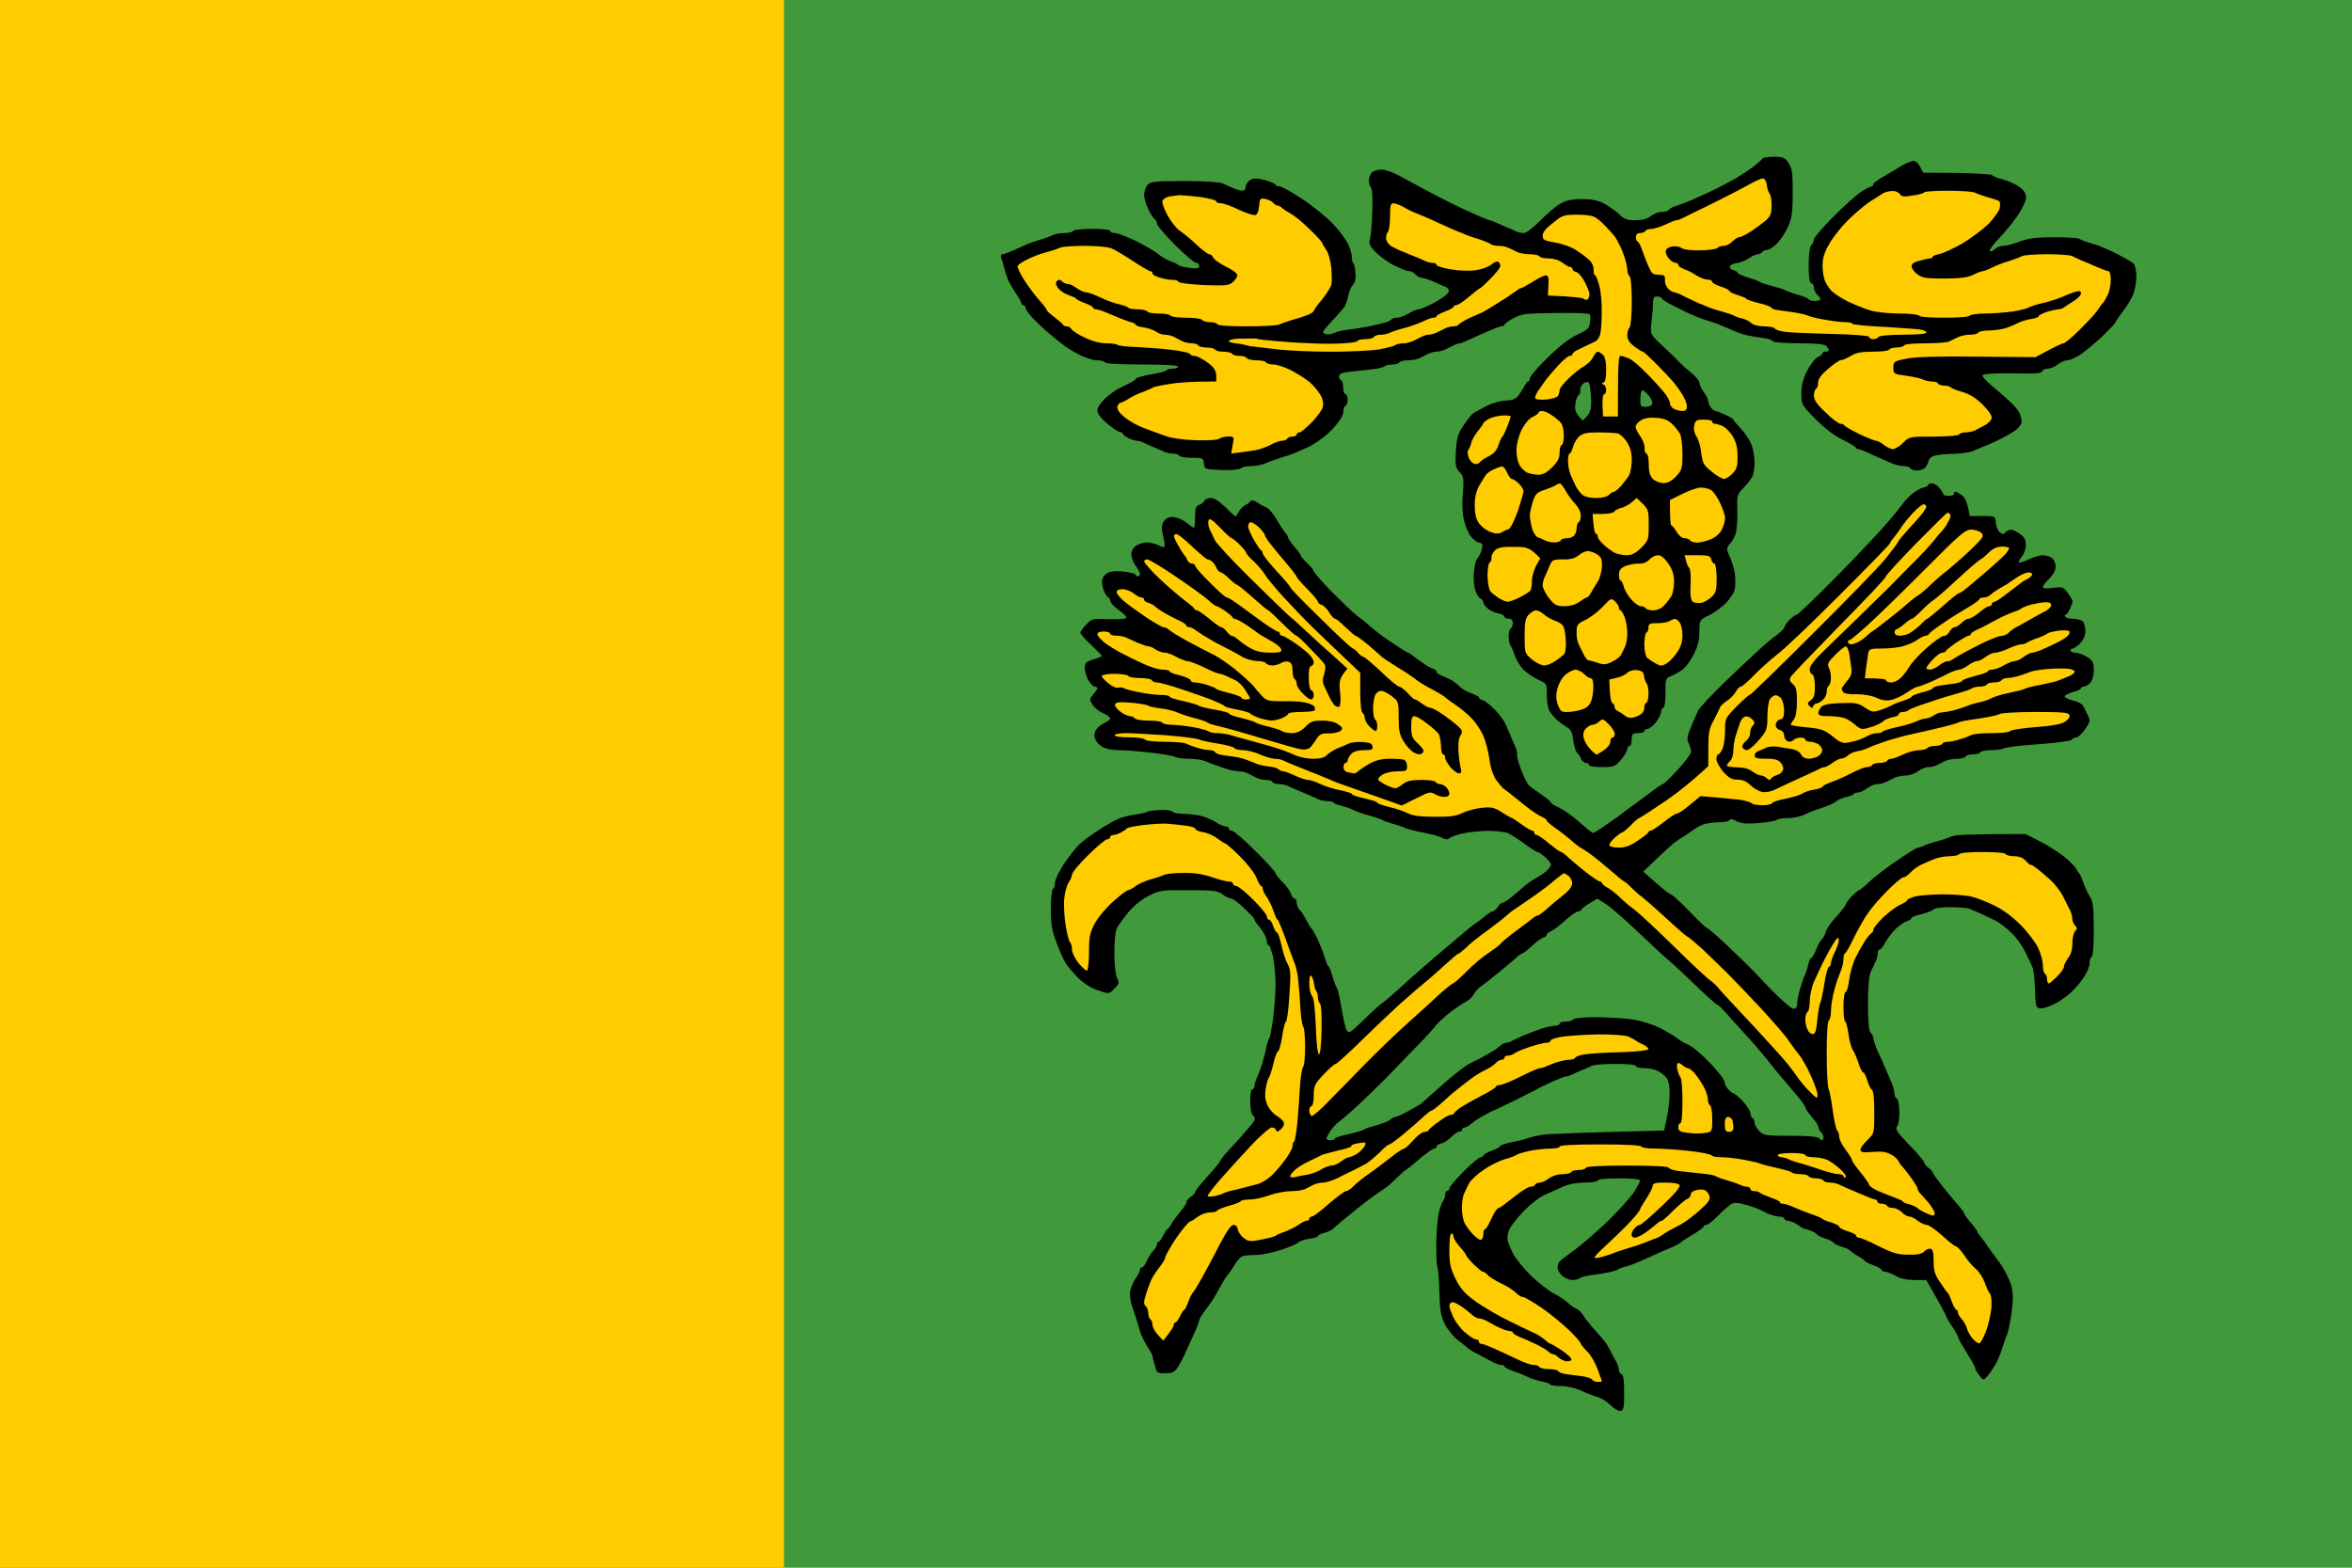
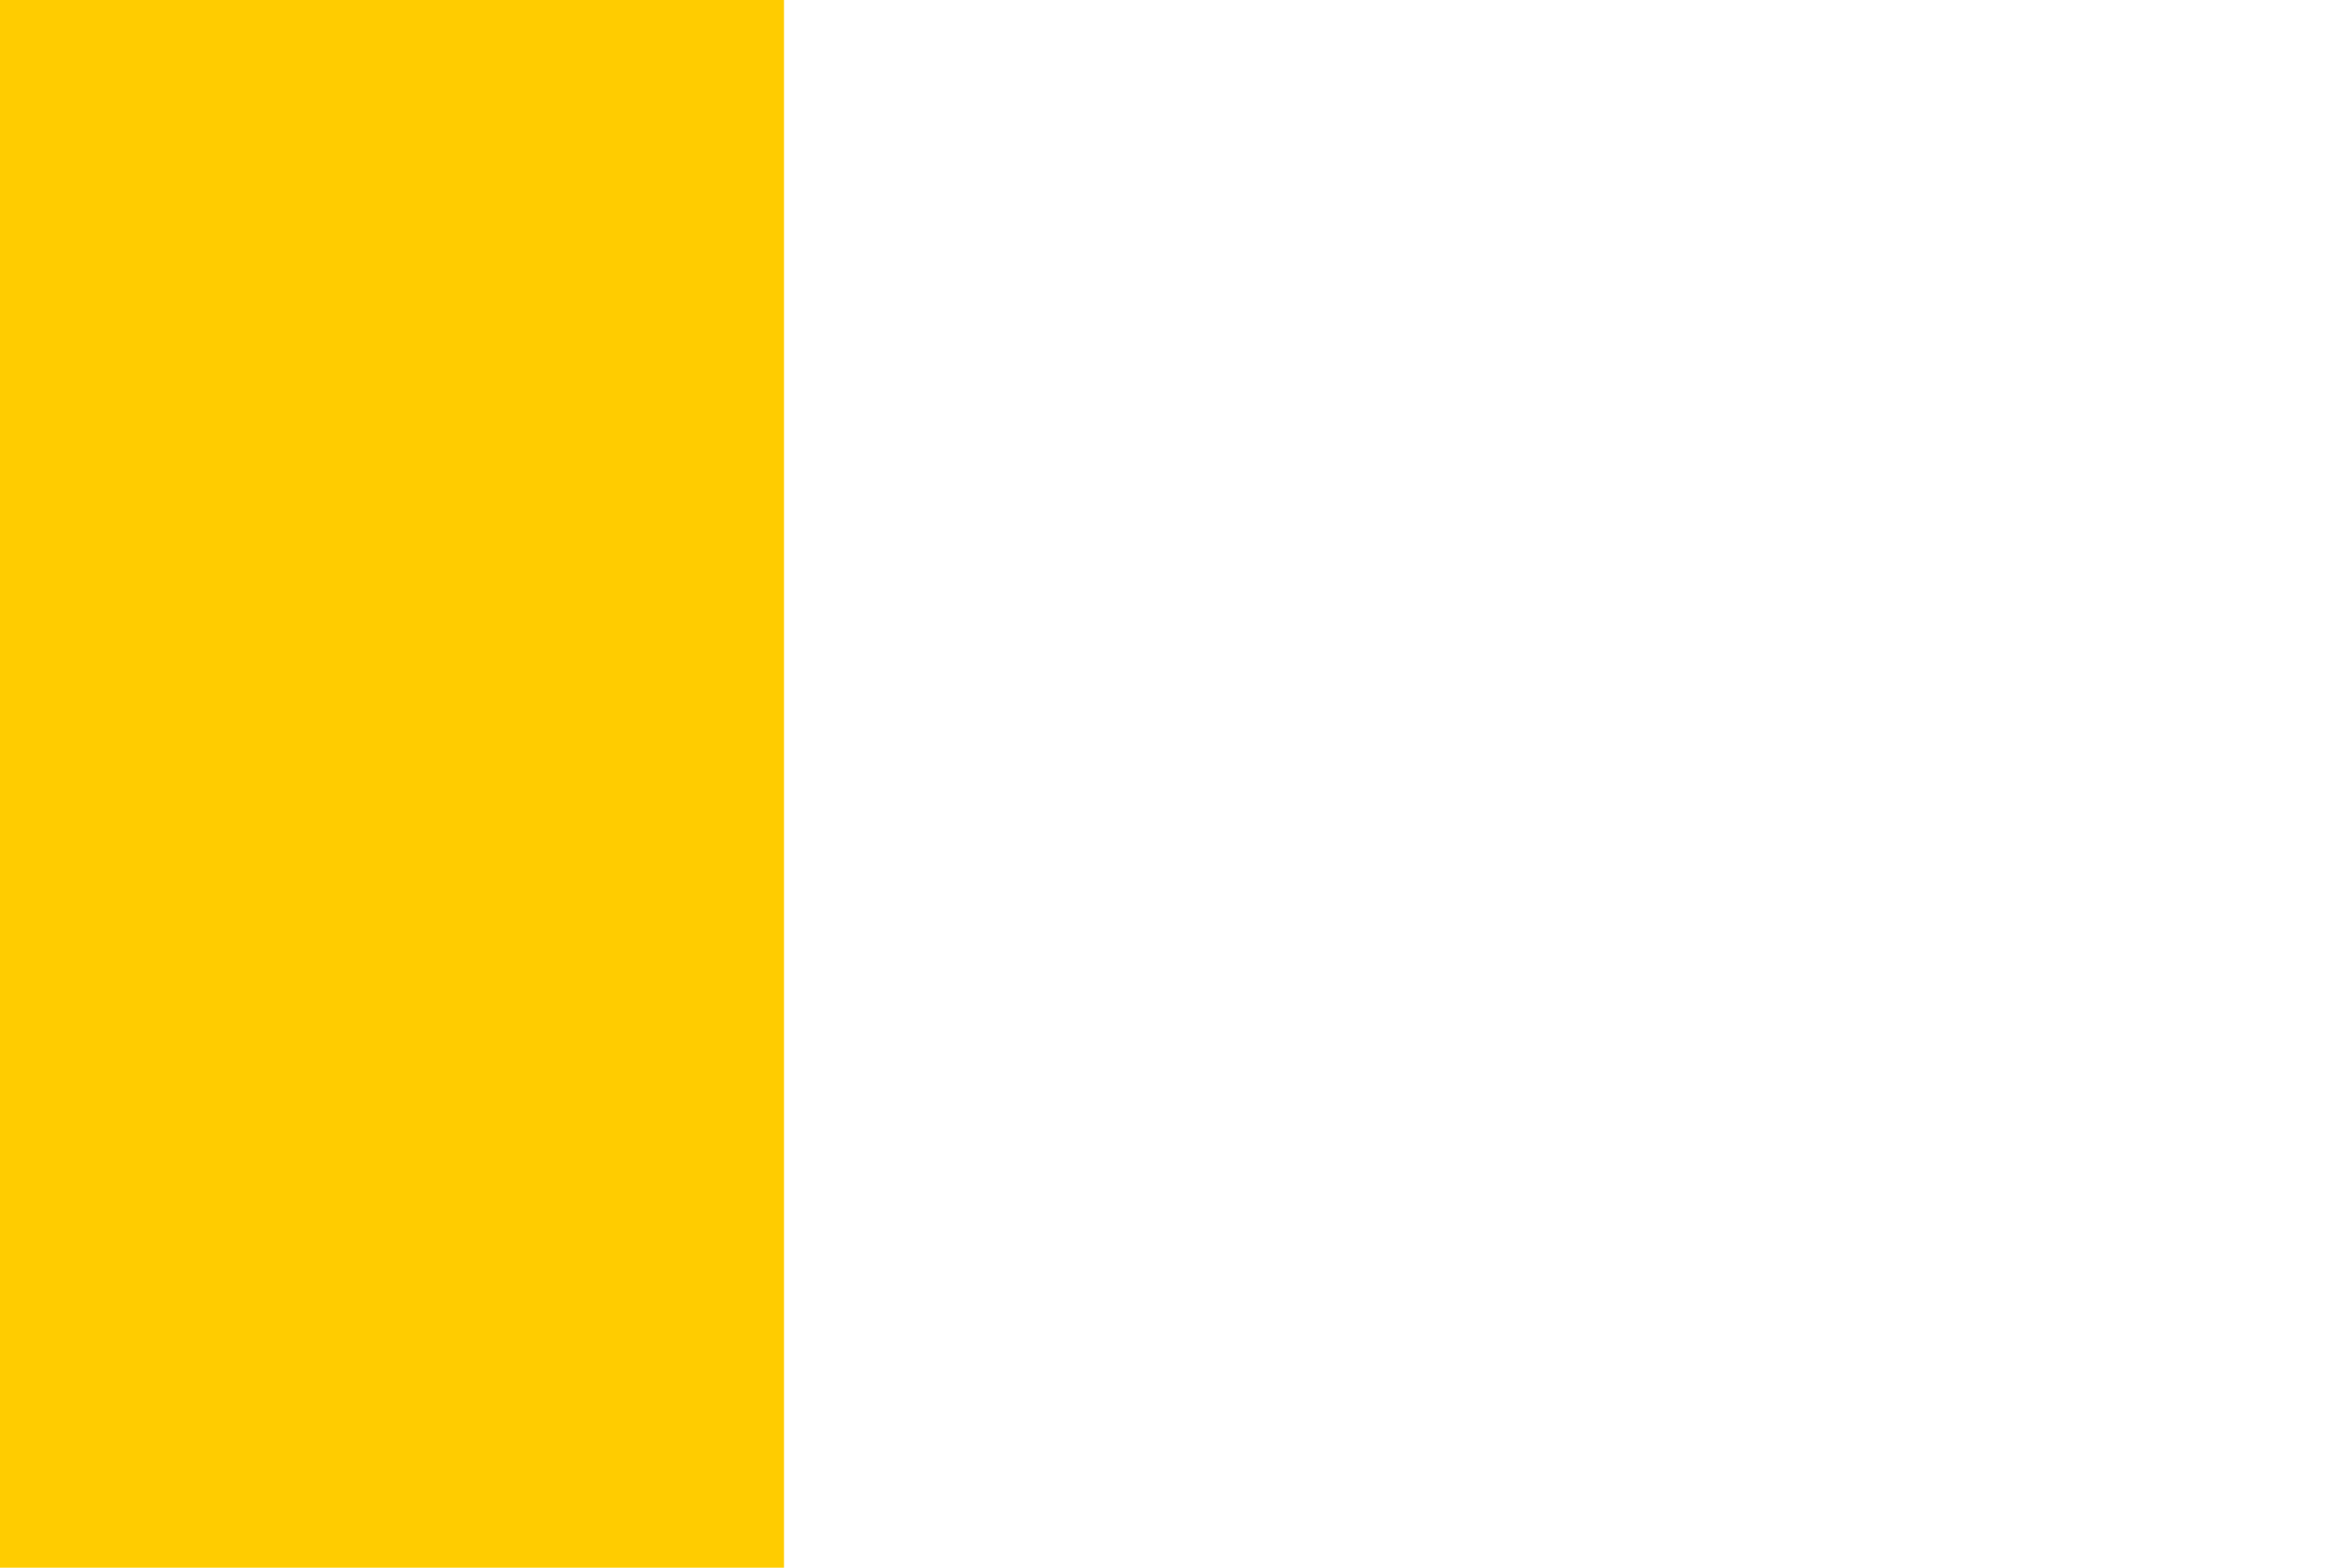
<svg xmlns="http://www.w3.org/2000/svg" version="1.2" viewBox="0 0 900 600" width="900" height="600">
  <title>Flag of A Teixeira-svg</title>
  <style>
		.s0 { fill: #409a3b } 
		.s1 { fill: #ffcc00 } 
		.s2 { fill: #000000 } 
	</style>
-   <path id="verde" class="s0" d="m0 0h900v600h-900z" />
  <path id="amarelo" class="s1" d="m0 0h300v600h-300z" />
-   <path id="negro" class="s2" d="m674.5 60.6c-0.1 0.3-1.7 1.7-3.4 3.1-1.8 1.3-4.9 3.4-6.9 4.6-2.1 1.1-5 2.7-6.6 3.5-1.5 0.8-5 2.4-7.7 3.6-2.7 1.3-6.2 2.7-7.9 3.2-1.7 0.5-3.2 1.2-3.4 1.7-0.3 0.4-1.4 0.8-2.7 0.8-1.2 0-3.1 0.7-4.2 1.6q-2.1 1.6-5.9 1.6c-3.1 0-4.3-0.4-6.1-2.2-1.2-1.2-3.8-3-5.7-4.1-2.5-1.3-4.8-1.8-8.7-1.8-3.9 0-6.1 0.5-8.3 1.8-1.7 0.9-5.1 3.9-7.7 6.5-2.7 2.7-5.3 4.7-6.2 4.7-1 0-2.4-0.3-3.1-0.7-0.8-0.4-2.6-1.2-3.9-1.7-1.3-0.6-3.1-1.4-3.9-1.7-0.7-0.4-1.7-0.8-2.2-0.8-0.4 0-4-1.5-7.9-3.3-3.9-1.8-8-3.8-9.1-4.4-1.1-0.5-4.4-2.3-7.3-3.8-2.9-1.6-7.4-4-10-5.4-2.5-1.4-5.7-2.5-7.1-2.5-1.4 0-3 0.5-3.7 1.2-0.6 0.7-1.1 2-1.1 3 0 1 0.3 2.2 0.8 2.7 0.5 0.5 0.7 4 0.5 9.3-0.1 4.7-0.6 9.4-0.9 10.5-0.5 1.7-0.1 2.6 2.5 5.2 1.8 1.7 5 4 7.2 5 2.3 1.1 4.6 2 5.3 2 0.7-0.1 1.8 0.5 2.4 1.2 0.7 0.7 1.7 1.3 2.3 1.3 0.5 0 2.5 0.6 4.4 1.4 1.9 0.9 4.1 1.8 4.9 2.1 0.8 0.3 1.3 1.1 1.2 1.8-0.1 0.8-2.5 2.6-5.3 4.1-2.8 1.5-5.6 2.7-6.3 2.7-0.6 0-2.4 0.7-3.8 1.6-1.5 0.9-3.5 1.6-4.5 1.6-1 0-1.9 0.3-2.1 0.7-0.2 0.3-1.4 0.9-2.6 1.2-1.3 0.4-4.2 1-6.4 1.5-2.3 0.4-5.7 1-7.7 1.2-2 0.2-4.4 0.8-5.3 1.3-0.9 0.4-2.4 0.6-3.2 0.3-1.5-0.4-1.3-0.8 2-4.4 2-2.1 4.2-4.6 4.9-5.5 0.7-0.8 1.5-2.9 1.8-4.6 0.3-1.6 1.1-3.6 1.8-4.2 0.8-0.8 1.1-2.4 1-4.4-0.1-1.8-0.5-3.5-0.8-3.9-0.4-0.3-0.6-1.4-0.6-2.3 0-0.9-0.5-3-1.2-4.6-0.7-1.7-3.3-5.3-5.9-8.1-2.6-2.7-8-7.1-12-9.7-4-2.7-7.9-4.8-8.7-4.8-0.8 0-1.4-0.2-1.4-0.6 0-0.3-1.7-1.1-3.9-1.7-2.9-0.8-4.3-0.9-5.6-0.2-1 0.5-1.9 1.7-1.9 2.6 0 0.9-0.5 1.6-1.2 1.6-0.7 0-2.2-0.4-3.4-0.9-1.3-0.5-3.1-1.4-4.2-1.9-1.2-0.5-7-0.9-14.7-0.9-11 0-12.9 0.2-14 1.4-0.8 0.8-1.4 2.6-1.4 3.9 0 1.3 0.8 4 1.8 5.9 1 1.9 2.1 3.5 2.5 3.6 0.3 0.1 0.6 0.8 0.6 1.5 0 0.6 3.1 4.3 6.9 8.1 3.8 3.8 7.4 6.9 8.1 6.9 0.6 0 1.2 0.5 1.2 1.2 0 1-0.8 1.1-3.9 0.7-2.1-0.3-4-0.8-4.2-1.1-0.2-0.3-1.6-1-3.1-1.5-1.4-0.5-3.4-1.7-4.4-2.6-1-0.9-4.8-3.1-8.3-4.9-3.6-1.8-7.4-3.2-8.4-3.2-1 0-1.8-0.4-1.8-0.8 0-0.5-2.8-0.8-6.9-0.8-3.8 0-7.1 0.3-7.3 0.8-0.2 0.4-1.7 0.8-3.2 0.8-1.6 0-3.5 0.3-4.3 0.7-0.8 0.4-2.9 1.2-4.6 1.7-1.8 0.5-4 1.3-4.9 1.6-0.9 0.4-3.3 1.5-5.3 2.4-2 0.9-4.1 1.7-4.6 1.7-0.7 0-0.9 0.6-0.6 1.4 0.3 0.8 0.8 2.5 1.2 3.9 0.3 1.3 1 3.3 1.4 4.4 0.5 1.2 1.8 3.4 2.9 5.1 1.2 1.7 2.2 3.4 2.2 3.9 0 0.4 0.3 0.8 0.8 0.8 0.4 0 0.8 0.4 0.8 1 0 0.6 1.4 2.5 3.1 4.3 1.7 1.7 4.5 4.4 6.3 5.8 1.7 1.5 4.2 3.5 5.6 4.5 1.3 1 4.1 2.6 6.1 3.6 2 1 4.8 1.9 6.2 1.9 1.5 0 2.9 0.3 3.1 0.8 0.2 0.5 5.8 0.8 14.2 0.8 8.6 0 13.8 0.3 13.8 0.8 0 0.5-0.9 0.8-2.1 0.8-1.1 0-2.1 0.3-2.3 0.6-0.2 0.4-2.9 1.1-6.1 1.6-3.2 0.6-5.7 1.3-5.7 1.7 0 0.3-1 1-2.3 1.6-1.2 0.6-3.3 1.6-4.6 2.3-1.4 0.8-3.7 2.5-5.1 3.9-1.5 1.4-2.7 3.3-2.7 4.3 0 1.2 1.4 3 3.9 5.1 2.1 1.8 4.3 3.2 4.9 3.2 0.5 0 1 0.3 1 0.7 0 0.3 1 1 2.2 1.6 1.2 0.6 2.7 1 3.3 1 0.5 0 1.6 0.3 2.4 0.7 0.8 0.4 2.5 1.2 3.8 1.7 1.4 0.6 3.1 1.4 3.9 1.7 0.8 0.4 2.3 0.8 3.4 0.8 1.2 0 2.3 0.3 2.5 0.8 0.2 0.4 2.4 0.8 4.8 0.8 4.3 0 4.5 0.1 4.7 2.2 0.2 2.2 0.3 2.2 6.7 2.5 3.6 0.1 6.8-0.2 7.3-0.6 0.4-0.5 2.1-0.9 3.8-0.9 1.7 0 4.1-0.4 5.3-0.9 1.3-0.5 3-1.2 3.9-1.5 0.9-0.3 3.1-1 4.9-1.6 1.7-0.5 5.5-2.1 8.4-3.5 3.1-1.6 6.7-4.3 9.1-6.9 2.5-2.7 3.9-5 3.9-6.3 0-1.1 0.4-2.2 0.9-2.4 0.4-0.2 0.8-1.3 0.8-2.4 0-1.1-0.4-2-0.8-2-0.5 0-0.9-1.1-0.9-2.5 0-1.3-0.3-2.6-0.8-2.8-0.4-0.2-0.8-1-0.8-1.6 0-0.9 1.2-1.4 3.9-1.7 2.1-0.2 5.8-0.6 8.3-0.9 2.4-0.2 4.8-0.8 5.2-1.2 0.4-0.4 1.8-0.7 3.1-0.7 1.2 0 2.4-0.4 2.6-0.8 0.3-0.5 1.7-0.8 3.3-0.8 1.5 0 3.6-0.4 4.4-0.8 0.9-0.5 2.4-1.2 3.3-1.7 0.9-0.4 2.3-0.8 3.2-0.8 0.9 0 2.5-0.4 3.5-0.9 1-0.5 2.5-1.3 3.2-1.6 0.8-0.4 1.8-0.7 2.3-0.7 0.4 0 3.9-1.5 7.7-3.3 3.8-1.7 7.4-3.2 8.1-3.2 0.6 0 1.2-0.3 1.2-0.6 0-0.3 1.5-1.5 3.4-2.5 3.2-1.7 4.7-1.9 16.3-2 7.9-0.1 12.8 0.1 13 0.6 0.2 0.5 0.2 1.9 0 3.3-0.3 2-1.1 2.7-4.9 4.4-2.9 1.4-6.8 4.3-11.3 8.8-3.7 3.6-6.8 7.2-6.8 7.9 0 0.6-0.2 1.2-0.6 1.2-0.3-0.1-1 0.9-1.6 2-0.6 1.1-1.7 2.8-2.4 3.7-1 1.1-2.5 1.6-4.5 1.6-1.7 0-5 0.9-7.3 2-2.3 1.2-4.8 2.5-5.5 3.1-0.6 0.5-2.3 2.6-3.6 4.6-2 3-2.5 4.7-2.8 9.8-0.3 5.3-0.1 6.2 1.4 7.9 1.6 1.6 1.7 2.4 1.3 8.1-0.4 3.8-0.2 7.8 0.4 10.3 0.5 2.2 1.7 5.1 2.7 6.3 1 1.2 2.3 2.2 2.9 2.2 0.5 0 1.2 0.4 1.4 0.8 0.2 0.5-0.1 1.9-0.6 3.1-0.6 1.2-1.2 2.4-1.5 2.6-0.3 0.2-0.8 2.1-1 4.1-0.3 2-0.2 5.1 0.2 6.9 0.5 1.8 1.4 3.5 2 3.8 0.7 0.4 1.3 1.1 1.3 1.6 0 0.6 0.9 1.7 1.8 2.5 1 0.8 2.8 1.6 4.1 1.8 1.2 0.2 2.2 0.8 2.2 1.2 0 0.5 0.7 0.8 1.6 0.8q1.6 0 1.6 1.7c0 0.8-0.3 1.8-0.8 2-0.4 0.2-0.8 1.6-0.8 3 0 1.5 0.3 3 0.7 3.5 0.3 0.4 1.1 2.2 1.7 4 0.6 1.8 2.2 4.3 3.6 5.6 1.4 1.3 3.9 2.9 5.6 3.7 2.9 1.2 3 1.4 3 5.5 0 2.4 0.4 5 0.8 5.9 0.5 0.9 1.7 2.5 2.7 3.5 1 1 2.9 2.3 4 3 1.7 1 2.3 2 2.6 5.1 0.3 2.1 0.9 4.3 1.5 4.8 0.6 0.6 1.3 1.7 1.6 2.5 0.4 0.8 1.2 1.4 1.8 1.4 0.7 0 1.2 0.4 1.2 0.8 0 0.5 2.2 0.8 4.9 0.8 4.6 0 5-0.2 7.3-2.8 1.3-1.6 2.4-3.4 2.4-4.1 0-0.6 0.4-1.2 0.9-1.2 0.4 0 0.8-1.1 0.8-2.4 0-2.2 0.2-2.5 2.4-2.5 1.3 0 2.4-0.3 2.4-0.8 0-0.4 0.6-0.8 1.2-0.8 0.7 0 2.2-1.2 3.3-2.6 1.1-1.5 2-3.3 2-4.1 0-0.8 0.4-1.4 0.8-1.4 0.5 0 0.8-2.4 0.8-5.7 0-5.4 0.1-5.7 2.3-6.5 1.2-0.5 3.1-1.6 4.2-2.4 1.1-0.7 3.1-3.4 4.3-5.8 1.6-3.1 2.2-5.6 2.2-8.8 0-4.4 0.1-4.5 3.5-6.1 1.9-0.9 4.8-3 6.5-4.6 1.6-1.7 3.2-4.1 3.5-5.3 0.3-1.2 0.3-3.9 0.1-5.9-0.3-2-1.1-4.7-1.7-6.1-0.7-1.3-1.3-2.9-1.3-3.4 0-0.6 0.4-1.5 1-2.1 0.6-0.5 1.5-2.1 2.1-3.4 0.6-1.5 0.9-5.1 0.8-8.9-0.2-6.3-0.1-6.6 2.2-9 1.3-1.3 2.8-3.2 3.4-4.2 0.6-1 1-3.6 1-5.7 0-2.1-0.5-5.2-1.2-6.9-0.7-1.7-2.5-4.4-4.1-6.1-1.5-1.6-2.8-3.2-2.8-3.4 0-0.2-1.3-1.1-3-1.8-1.7-0.8-3.4-1.5-3.9-1.5-0.4 0-1.2-0.6-1.8-1.4-0.5-0.8-1-1.9-1-2.6 0-0.7-0.8-2.1-1.7-3.3-0.8-1.1-1.5-2.6-1.6-3.4 0-0.8-1.5-2.6-3.3-4.1-1.8-1.4-3.9-3.3-4.7-4.2-0.7-0.8-2.2-2.3-3.2-3.2-1-0.9-3.2-3-4.8-4.5-2.7-2.7-2.8-3.1-2.4-6.9 0.3-2.3 0.6-5.4 0.6-7.1 0-2.5 0.3-3.1 1.6-3.1 0.9 0 1.7 0.3 1.8 0.6 0.1 0.4 1.3 1.3 2.7 2 1.3 0.7 4.2 2.2 6.5 3.3 2.2 1.1 5.5 2.4 7.3 3 1.7 0.5 3.9 1.3 4.8 1.6 0.9 0.4 2.6 1.1 3.9 1.6 1.2 0.5 3 1.3 4 1.7 1 0.4 2.9 1 4.3 1.2 1.3 0.3 3.8 0.7 5.5 0.9 1.6 0.2 3.2 0.7 3.4 1.2 0.2 0.4 4.4 0.8 9.9 0.8 6.7 0 9.9 0.3 10.6 1 0.6 0.5 1 1.3 1 1.6 0 0.4-0.5 0.6-1.2 0.6-0.7 0-1.2 0.3-1.2 0.6 0 0.4-0.8 1-1.8 1.5-1 0.4-2.8 2.8-4.1 5.2-1.6 3.3-2.2 5.7-2.2 8.7 0 4.2 0.1 4.4 5.4 9.8 3.4 3.4 7.4 6.5 10.4 7.9 2.7 1.3 4.9 2.7 5 3 0.2 0.4 0.6 0.6 1.1 0.6 0.4 0 3.1 1.1 5.8 2.4 2.8 1.2 6.1 2.7 7.3 3.2 1.3 0.5 3.2 0.9 4.3 0.9 1.1 0 2.2 0.4 2.4 0.8 0.3 0.5 1.4 0.9 2.5 0.9 1.2 0 2.6-0.5 3.2-1.1 0.5-0.5 1.1-1.7 1.3-2.6 0.2-1 1.3-1.8 2.8-2.1 1.3-0.3 4.5-0.6 7.1-0.6 2.5-0.1 5.6-0.5 6.9-1 1.2-0.6 2.9-1.2 3.8-1.6 0.9-0.3 3.5-1.4 5.7-2.5 2.2-1 5.2-2.7 6.7-3.7 1.5-1.1 2.6-2.6 2.6-3.5 0-0.9-0.4-2.4-0.9-3.5-0.5-1-2.3-3.1-4-4.6-1.7-1.6-4.8-4.2-6.8-5.9-2-1.7-3.5-3.4-3.3-3.8 0.3-0.5 4.7-0.8 11.5-0.7 8.3 0.2 11.2 0 11.4-0.8 0.1-0.5 1.1-1 2.1-1 1 0 2.7-0.7 3.8-1.6 1.1-0.9 2.8-1.6 3.7-1.6 0.9 0 2.9-0.9 4.6-1.9 1.6-1 5.3-4.1 8.3-6.8 2.9-2.8 5.3-5.3 5.3-5.5 0-0.2 1.3-2.2 2.9-4.3 1.6-2.1 3.5-5.1 4.1-6.7 0.6-1.5 1.2-4.6 1.2-6.9 0-2.3-0.5-4.4-1.1-4.9-0.5-0.6-3.4-2.2-6.3-3.7-2.9-1.5-7.1-3.3-9.3-3.9-2.2-0.6-4.4-1.4-4.9-1.8-0.4-0.4-4.8-0.7-9.7-0.7-6.9 0-9.9 0.4-13.2 1.6-2.3 0.9-5.2 1.7-6.3 1.7-1.2 0-2.6 0.5-3.3 1.2-0.6 0.7-1.5 1-1.9 0.8-0.5-0.2 1-2.3 3.3-4.7 2.2-2.3 5.5-6.3 7.3-8.9 1.7-2.6 3.2-5.6 3.2-6.9 0-1.5-0.8-2.8-2.5-4-1.3-1-4.2-2.3-6.3-2.9-2.1-0.5-4-1.3-4.2-1.7-0.3-0.3-6.3-0.7-13.4-0.8l-13-0.1c-1.6-3.6-2.7-4.5-3.6-4.5-0.9 0-3 0.9-4.7 1.9-1.7 1.1-4.8 2.9-6.9 4.1-2.1 1.2-3.9 2.5-3.9 2.9 0 0.5-0.3 0.9-0.8 0.9-0.4 0-2.2 0.9-3.8 2-1.7 1.1-6.5 5.4-10.6 9.5-4.1 4.1-7.5 8.1-7.5 8.7 0 0.7-0.4 1.7-1 2.3-0.6 0.7-1 3.4-1 7.6 0 4.6 0.3 6.7 1 6.9 0.6 0.1 1 0.9 1 1.7 0 0.8 0.5 2 1.2 2.6 0.8 0.7 1.3 1.5 1.3 1.9 0 0.3-1 0.6-2.1 0.6-1.1 0-2.1-0.3-2.3-0.6-0.2-0.4-2.1-1.2-4.3-1.8-2.1-0.6-4.3-1.4-4.7-1.7-0.5-0.3-2.7-1-4.9-1.6-2.2-0.5-4.4-1.2-4.9-1.6-0.4-0.3-2.5-1.1-4.6-1.7-2.2-0.7-3.9-1.5-3.9-1.8 0-0.3-0.7-0.8-1.6-1-0.9-0.2-1.5-0.9-1.4-1.4 0.2-0.6 1.4-1.2 2.7-1.3 1.3-0.2 3.4-1 4.6-1.8 1.2-0.9 2.8-1.6 3.4-1.6 0.7 0 1.4-0.4 1.7-0.8 0.2-0.4 1-0.8 1.8-0.8 0.8 0 2.6-1.2 4-2.6 1.4-1.5 3.3-4.4 4.2-6.5 1.4-3.2 1.7-5.6 1.7-12.8 0-7.6-0.2-9.3-1.6-11.4-1.4-2.1-2.1-2.4-5.6-2.4-2.2 0-4.1 0.3-4.3 0.6zm63.4 124.9c0.1 0.4-0.9 0.9-2.2 1.2-1.2 0.3-3.3 1.6-4.7 2.9-1.3 1.3-2.8 2.9-3.2 3.6-0.5 0.7-3.1 4-5.9 7.2-2.8 3.3-11.5 12.5-19.3 20.4-7.8 7.9-14.5 14.4-15 14.4-0.4 0-1.6 0.9-2.8 2-1.1 1.2-2 2.4-2 2.9 0 0.4-1.4 1.8-3 3-1.7 1.2-4.9 3.9-7 5.9-2.2 2-8.1 7.5-13.1 12.3-4.9 4.8-9.4 9.6-10 10.8-0.5 1.1-1.3 2.9-1.7 3.9-0.4 1-1.2 2.9-1.7 4.2-0.7 1.8-0.8 3-0.1 4.3 0.5 1 0.9 2.5 0.9 3.2 0 0.8-2.3 3.9-5.1 6.9-2.8 3-5.3 5.5-5.7 5.5-0.3 0-2.4 1.4-4.5 3-2.2 1.7-4.8 3.6-5.8 4.3-1 0.7-2.8 2-4 2.9-1.1 1-4.3 3.3-7 5.1-2.6 1.9-5.1 3.4-5.4 3.4-0.4 0-2.7-1.9-5.3-4.2-2.6-2.3-6-4.7-7.7-5.5-1.7-0.7-3.1-1.6-3.1-1.9 0-0.3-1.7-1.8-3.8-3.2-2.1-1.4-4.2-3-4.7-3.5-0.5-0.4-1.7-2.8-2.7-5.3-1-2.4-1.8-5.2-1.8-6.2 0.1-1.1-0.3-2.5-0.7-3.3-0.3-0.8-1-2.3-1.5-3.4-0.4-1.2-1.4-3.3-2.1-4.9-0.6-1.6-2.6-4.2-4.3-5.9-1.7-1.7-3.7-3.3-4.5-3.5-0.8-0.2-1.4-0.6-1.4-1 0-0.3-1.4-1.1-3.1-1.7-1.6-0.6-3.6-1.7-4.2-2.4-0.7-0.7-2-1.8-2.9-2.4-0.9-0.5-2.6-1.3-3.8-1.8-1.3-0.4-2.3-1.1-2.3-1.6 0-0.4-0.6-1-1.4-1.2-0.8-0.2-2.7-1.3-4.2-2.4-1.6-1.1-3.3-2.4-3.9-2.9-0.5-0.4-1.2-0.8-1.4-0.8-0.2 0-2.7-1.5-5.5-3.4-2.8-1.8-6.6-4.6-8.4-6.2-1.9-1.7-4.4-3.7-5.7-4.6-1.2-0.9-5.4-4.9-9.4-8.9-3.9-4-7.1-7.7-7.1-8.1-0.1-0.5-1.1-1.8-2.5-3.1-1.3-1.2-2.4-2.5-2.4-2.8 0-0.3-1.1-1.9-2.5-3.4-1.3-1.6-2.4-3.2-2.4-3.5 0.1-0.3-0.4-1.1-1-1.8-0.5-0.6-2.1-2.9-3.4-5.2-1.3-2.2-3-4.2-3.7-4.5-0.6-0.2-2.2-1-3.4-1.8-1.5-1-2.5-1.2-2.9-0.7-0.3 0.5-1.2 1.2-2.1 1.6-0.8 0.5-1.9 1.6-2.4 2.5-0.5 0.9-1 1.7-1.1 1.8-0.1 0.1-1.9-1.4-3.9-3.5-2.4-2.3-4.3-3.6-5.7-3.6-1.1 0-2.2 0.5-2.4 1-0.2 0.6-1.1 1.3-2 1.6-1.3 0.5-1.6 1.4-1.6 4.7 0 2.2-0.2 4.1-0.4 4.1-0.3 0-1.6-0.9-3.1-2.1-1.4-1.1-3.7-2-5.1-2-1.7 0-2.7 0.5-3.5 1.8-0.8 1.5-0.8 2.6-0.1 5.5 0.5 2 0.7 3.8 0.4 4.1-0.2 0.2-1.3-0.1-2.4-0.7-1.1-0.5-3.1-1-4.3-1-1.2 0-3 0.6-4 1.2-1.2 0.8-1.9 2.1-1.9 3.5 0.1 1.2 0.8 3.1 1.7 4.3 0.8 1.1 1.5 2.4 1.6 3 0 0.6-0.4 1-0.8 1-0.5 0-0.8-0.3-0.8-0.6 0-0.3-1.9-0.9-4.3-1.2-2.8-0.4-5-0.2-6.3 0.4-1.2 0.6-2.1 1.8-2.3 3-0.1 1.2 0.3 3.1 0.9 4.3 0.5 1.2 1.3 2.2 1.6 2.2 0.3 0 0.6 0.6 0.6 1.2 0 0.7 1.5 2.3 3.2 3.5 1.8 1.2 3.1 2.6 3 3-0.1 0.5-2.8 0.7-6.7 0.6-6.1-0.3-6.5-0.2-8.6 2-1.3 1.3-2.3 2.7-2.3 3.1 0 0.5 1.8 2.6 4.1 4.7 2.2 2.1 4.1 4 4.1 4.2 0 0.3-1.5 0.9-3.3 1.4-2.8 0.9-3.2 1.4-3.2 3.3 0 1.2 0.6 3.3 1.4 4.7 0.8 1.3 1.9 2.4 2.4 2.4 0.6 0 1 0.3 1 0.6 0 0.3-0.7 1.4-1.6 2.4-1.5 1.8-1.5 1.9-0.2 4 0.8 1.1 2.6 2.6 4.1 3.2 1.4 0.6 2.6 1.5 2.6 2 0 0.4-1 1.2-2.2 1.7-1.2 0.5-2.7 1.8-3.3 2.8-0.7 1.5-0.7 2.4 0 3.8 0.5 1 1.8 2.3 3 2.8 1.2 0.6 3.8 1 5.8 1 2 0 7.3 0.4 11.7 0.9 4.5 0.5 8.8 1.2 9.6 1.6 0.7 0.4 3.2 0.8 5.4 0.8 2.3 0 5.1 0.4 6.3 0.9 1.2 0.5 3 1.2 3.9 1.5 0.9 0.3 2.9 1 4.4 1.5 1.6 0.5 3.7 0.9 4.7 0.9 1 0 2.6 0.4 3.4 0.8 0.9 0.5 2.4 1.2 3.3 1.7 0.9 0.4 2.5 0.8 3.6 0.8 1.2 0 2.3 0.3 2.5 0.8 0.2 0.4 1.3 0.8 2.4 0.8 1.1 0 2.7 0.3 3.5 0.7 0.7 0.4 2.4 1.1 3.6 1.6 1.2 0.5 3.2 1.4 4.5 1.9 1.2 0.5 2.8 1.2 3.6 1.6 0.8 0.4 2.3 0.7 3.5 0.7 1.1 0 2.1 0.3 2.3 0.6 0.2 0.3 1.5 0.9 3 1.2 1.5 0.4 3.7 1.1 4.8 1.7 1.1 0.6 3.9 1.5 6.1 2.1 2.2 0.6 4.4 1.4 4.9 1.7 0.4 0.3 1.9 0.8 3.2 1.2 1.3 0.3 3.5 1 4.9 1.6 1.3 0.6 4.8 1.5 7.7 2 2.9 0.6 6 1.4 7 2 1.4 0.7 2.1 0.7 2.9 0 0.5-0.5 2.9-1.3 5.3-1.8 2.3-0.5 6.6-0.9 9.5-0.9 2.9 0 6.3 0.4 7.5 0.9 1.2 0.6 4.1 2.4 6.3 4.1 2.2 1.6 4.4 3 4.9 3.1 0.4 0 1.8 0.9 3 2 1.2 1.1 2.2 2.4 2.2 2.8 0 0.5-0.8 1.6-1.8 2.5-1 0.9-2.9 2.1-4.2 2.8-1.4 0.7-4.5 3.1-6.9 5.3-2.5 2.2-5 4-5.5 4-0.6 0-1.5 0.8-2 1.7-0.6 0.8-1.4 1.6-1.9 1.6-0.4 0-1.7 0.8-2.9 1.8-1.2 1-3 2.4-4 3-1 0.7-3.7 2.9-6 4.9-2.3 2-5.8 4.9-7.7 6.5-1.9 1.6-7.1 6.1-11.6 10.1-4.4 4.1-8.8 7.9-9.8 8.6-1 0.6-4.3 3.6-7.4 6.7-5.6 5.3-5.8 5.4-6.6 3.6-0.5-1-1.3-4.7-1.9-8.3-0.6-3.6-1.3-6.9-1.6-7.3-0.4-0.5-1.2-2.6-1.8-4.7-0.6-2.1-1.3-3.8-1.5-3.8-0.3 0-0.9-1.6-1.5-3.5-0.6-1.9-1.8-5.1-2.8-7.1-1-2-2-3.8-2.3-4-0.3-0.3-1.2-1.7-2-3.3-0.8-1.5-1.9-3.3-2.5-3.8-0.6-0.6-1.1-1.8-1.1-2.7 0-0.9-0.4-1.6-0.8-1.6-0.5 0-1.1-0.8-1.4-1.8-0.3-1-1.7-3-3.2-4.5-1.5-1.4-2.7-3-2.7-3.4 0-0.5-3.5-4.3-7.7-8.5-4.3-4.3-8.3-7.7-8.9-7.7-0.7 0-1.3-0.4-1.3-0.9 0-0.4-0.5-0.8-1.2-0.8-0.6 0-2.2-0.6-3.4-1.4-1.2-0.9-3.7-1.9-5.5-2.5-1.8-0.5-5-0.9-7.1-0.9-2.1 0-4-0.4-4.3-0.8-0.2-0.5-2.3-0.8-4.6-0.7-2.4 0.1-4.6 0.4-5.1 0.7-0.4 0.3-2.6 0.8-4.9 1.1-2.2 0.3-5.3 1.1-6.8 1.9-1.6 0.7-5.1 2.8-7.8 4.6-2.6 1.7-5.8 4.1-6.9 5.3-1.1 1.1-3.6 4.3-5.5 7.1-1.8 2.8-3.4 6-3.4 7.1 0 1.1-0.3 2.2-0.8 2.5-0.4 0.2-0.8 3.5-0.8 7.5 0 5.6 0.4 8.3 2.1 12.7 1.1 3.2 2.7 6.8 3.6 8.1 0.8 1.4 3.1 4 5 5.9 2.1 2 5.1 3.9 7.6 4.6 4 1.4 4 1.4 6-0.7 1.8-1.8 2-2.2 1.1-4-0.6-1.2-1.1-5.3-1.1-9.6 0-4.5 0.4-8.3 1-9.6 0.6-1.1 2.6-3.9 4.4-6.1 1.9-2.3 5.1-4.9 7.7-6.2 4.2-2.1 4.9-2.3 15.3-2.2 9.6 0 11.2 0.2 13 1.6 1.1 0.9 2.6 1.6 3.3 1.6 0.6 0 2.9 1.7 5 3.7 2.1 2 3.9 3.9 3.9 4.2 0 0.4 0.6 1.4 1.4 2.3 0.8 0.9 1.9 2.5 2.4 3.4 0.6 1 1 2.4 1 3 0 0.7 0.3 1.3 0.7 1.2 0.3 0 1 2 1.6 4.3 0.5 2.4 1 7.2 1 10.8 0 3.5-0.5 9.6-1 13.6-0.6 3.9-1.2 7.1-1.4 7-0.3 0-0.9 2.3-1.5 5.1-0.6 2.8-1.8 6.6-2.6 8.5-0.9 1.9-1.6 4-1.6 4.7 0 0.7-0.4 1.2-0.8 1.2-0.5 0-0.8 2-0.8 4.5 0 2.9 0.4 4.9 1.2 5.7 1.1 1 0.8 1.6-2.5 5.4-2 2.4-5.1 5.8-6.9 7.7-1.8 1.9-3.2 3.8-3.2 4.1-0.1 0.3-2.2 3-4.9 5.9-2.6 2.9-4.8 5.6-4.8 6.1 0 0.4-0.8 1.2-1.7 1.8-0.8 0.5-1.6 1.4-1.6 2 0 0.6-1 2.1-2.2 3.5-1.2 1.4-2.8 3.5-3.5 4.7-0.6 1.2-1.4 2.2-1.6 2.1-0.2 0-0.9 1.1-1.6 2.5-0.7 1.4-1.5 2.5-1.8 2.4-0.4 0-0.6 0.5-0.6 1 0 0.6-0.6 1.6-1.3 2.3-0.7 0.6-1.8 2.4-2.5 3.8-0.6 1.5-1.5 2.7-1.9 2.7-0.5 0-0.8 0.4-0.8 1 0 0.5-0.7 1.9-1.5 3-0.9 1.1-1.8 3.3-2.2 4.9-0.3 2 0 4.2 1.3 7.7 0.9 2.7 2 6.1 2.4 7.7 0.4 1.5 1.7 4.2 2.8 5.9 1.1 1.6 2 3.3 2 3.6 0 0.4 0.4 2 0.9 3.7 0.7 2.8 0.9 3 4 3 2.7 0 3.5-0.4 4.7-2.2 0.8-1.2 1.9-3.2 2.4-4.3 0.5-1.1 2-4.5 3.4-7.5 1.4-3 2.5-5.8 2.5-6.3 0-0.4 1-2.2 2.3-3.8 1.3-1.7 3.1-4.3 4-5.9 0.8-1.6 2.1-3.7 2.7-4.8 0.6-1.1 1.5-2.4 1.9-2.9 0.5-0.5 1.7-2.2 2.7-3.9 1-1.7 2.4-3.2 3.2-3.3 0.8-0.2 3.1-0.4 5.1-0.4 2 0 6.2-0.9 9.3-1.9 3.1-1 6.2-2.3 6.7-2.9 0.6-0.5 2.5-1.2 4.3-1.4 1.8-0.2 3.2-0.7 3.2-1 0-0.3 1.1-0.9 2.4-1.2 1.4-0.4 2.9-1.1 3.5-1.7 0.6-0.5 2.3-2 3.8-3.3 1.6-1.2 4-3.2 5.3-4.3 1.4-1.1 4.1-3.2 6-4.6 2-1.4 4.2-2.9 4.9-3.4 0.7-0.4 2.6-2.1 4.3-3.8 1.7-1.7 3.3-3.1 3.5-3.1 0.2 0 2.5-1.8 5-4 2.6-2.2 5.2-4 5.7-4.1 0.6 0 1-0.3 1-0.8 0-0.4 0.9-1 1.9-1.2 1-0.2 2.7-1.3 3.8-2.5 1.1-1.1 2.5-2 3.1-2 0.5 0 1-0.3 1-0.8 0-0.4 0.4-0.8 1-0.8 0.5 0 1.5-0.6 2.2-1.2 0.7-0.6 2.5-1.9 4.1-2.8 1.5-0.9 4.1-2.3 5.7-2.9 1.5-0.7 4.8-2.3 7.3-3.5 2.4-1.2 5.9-3 7.7-3.9 1.7-1 4.9-2.5 7.1-3.5 2.1-0.9 4.2-1.7 4.6-1.7 0.5 0 1.5-0.3 2.3-0.7 0.7-0.4 2.5-1.1 3.8-1.7 1.3-0.5 3.1-1.3 3.9-1.7 0.7-0.4 4.8-0.7 9.1-0.7 4.6 0 7.7 0.3 7.7 0.8 0 0.4 1.4 0.8 3 0.8 1.7 0 4 0.4 5.2 1 1.2 0.6 2.8 1.8 3.5 2.7 0.8 1 1.2 3.2 1.2 6 0 2.5-0.5 6.7-1.1 9.4l-1 4.8c-33.2 0.8-44.5 1.3-46.5 1.6-2 0.3-4.4 0.9-5.3 1.2-0.9 0.4-3.7 1.1-6.3 1.6-2.5 0.5-4.6 1.2-4.6 1.5 0 0.3-1.5 1.2-3.3 1.8-1.8 0.7-3.2 1.5-3.2 1.9 0 0.3-0.5 0.6-1 0.6-0.6 0-3.5 2.4-6.5 5.4-3 3.1-5.5 6-5.5 6.5 0 0.6-0.4 1-0.8 1-0.5 0-0.8 0.7-0.8 1.5 0 0.7-0.3 1.8-0.7 2.2-0.4 0.4-1.1 2.3-1.6 4.1-0.5 1.7-1 7-1.1 11.7 0 4.7 0.1 9 0.4 9.5 0.3 0.6 0.7 5 0.8 9.8 0.2 7.4 0.6 9.3 2.2 12.4 1.1 2.1 3.4 4.8 5.1 6.1 1.7 1.3 3.5 2.7 4 3.2 0.6 0.4 1.9 1.3 3.1 1.8 1.1 0.6 2.5 1.3 3.2 1.7 0.7 0.4 2 1.1 3 1.6 1 0.5 2.4 1 3.1 1 0.6 0 1.2 0.2 1.2 0.6 0 0.3 1.5 1.1 3.4 1.8 1.9 0.6 4.4 1.6 5.5 2.2 1.1 0.6 3.5 1.3 5.2 1.7 1.7 0.3 3.3 0.8 3.4 1.2 0.2 0.3 2.1 0.6 4.2 0.6 2.1 0 5.3 0.7 7.1 1.5 1.8 0.9 4.6 2 6.3 2.5 1.7 0.4 4.1 1.9 5.5 3.3 1.3 1.3 3 2.3 3.8 2.2 1.2-0.2 1.4-1.2 1.4-7 0-4.8-0.3-6.9-1-7.1-0.5-0.2-1-0.8-1-1.5 0-0.7-0.4-2-0.9-3-0.6-1.1-1.3-2.4-1.7-3.1-0.3-0.7-1.1-2.1-1.7-3.2-0.5-1-2.6-3.6-4.5-5.6-1.9-2.1-4.1-4.8-4.8-6-0.8-1.3-2-2.4-2.6-2.6-0.7-0.2-2.2-1.2-3.3-2.3-1.1-1-3.6-2.7-5.7-3.7-2-1.1-5.9-4.2-8.7-6.9-2.7-2.7-5.7-6.4-6.6-8.2-0.9-1.8-1.8-4-2.1-4.9-0.2-0.9 0-2.7 0.5-4 0.5-1.4 3-4.6 5.5-7.2 2.5-2.6 6-5.4 7.8-6.2 1.8-0.8 5-2.2 7.1-3.2 2.5-1.1 5.5-1.7 8.7-1.7 2.7 0 4.9-0.4 4.9-0.8 0-0.5 3.2-0.8 8.1-0.8 4.9 0 8.1 0.3 8.1 0.8 0 0.4-1.1 2.5-2.5 4.7-1.5 2.1-5.8 6.9-9.7 10.7-3.9 3.8-9.6 8.7-12.6 11-3.1 2.2-5.9 4.4-6.2 4.8-0.3 0.5-0.6 1.5-0.6 2.3 0 0.7 0.8 2.1 1.8 3 1 0.9 2.8 1.6 3.9 1.6 1.1 0 2.4-0.3 2.8-0.7 0.5-0.4 2.4-0.9 4.5-1.2 2-0.2 4.9-0.7 6.4-1 1.6-0.3 3.2-0.8 3.7-1.1 0.4-0.4 1.9-0.9 3.2-1.2 1.4-0.3 5-1.8 8.1-3.2 3.2-1.5 7-3.2 8.6-3.8 1.5-0.6 3.2-1.5 3.8-1.9 0.5-0.5 2.7-2 5-3.3 2.3-1.4 4.1-2.7 4.1-3.1 0-0.3 0.5-0.6 1.1-0.6 0.5 0 2.6-1.6 4.6-3.7 2-2 4.3-4 5.1-4.4 0.9-0.5 2.9-0.4 5.7 0.5 2.3 0.6 5.5 1.9 7.1 2.8 1.5 0.8 3.8 1.5 5 1.6 1.3 0 2.3 0.3 2.3 0.8 0 0.4 0.5 0.8 1.2 0.8 0.7 0 2 0.5 3 1 1 0.6 2 1.3 2.3 1.5 0.2 0.3 1.4 0.7 2.6 1 1.2 0.3 2.7 1 3.2 1.6 0.6 0.6 2.1 1.4 3.3 1.7 1.2 0.3 2.7 1 3.2 1.6 0.6 0.6 2 1.3 3.3 1.6 1.2 0.3 2.7 1 3.2 1.6 0.6 0.5 2 1.5 3.3 2.2 1.2 0.7 2.2 1.4 2.2 1.6 0 0.2 1.4 1 3.2 1.6 1.8 0.7 3.3 1.5 3.3 1.9 0 0.3 0.5 0.6 1.2 0.6 0.7 0 2.5 0.7 4.1 1.6q2.8 1.6 7.3 1.6h4.4c4.9 8.5 6.7 11.9 7.2 13 0.4 1.1 1.7 3.4 2.9 5.1 1.1 1.6 2.1 3.4 2.1 3.8 0 0.5 1.5 3.1 3.3 5.9 1.7 2.8 3.2 5.4 3.2 5.9 0 0.4 0.7 1.7 1.6 2.8 1.5 2 1.5 2 3 0.4 0.8-0.9 2.2-2.9 3.1-4.4 0.9-1.6 2.1-4.5 2.7-6.5 0.6-2 1.4-4.3 1.8-5.1 0.4-0.8 1.2-4.4 1.7-8.1 0.7-5.4 0.7-7.5-0.1-10.8-0.6-2.2-2.6-6.1-4.4-8.6-1.9-2.5-3.9-5.3-4.6-6.3-0.6-1-1.8-2.6-2.6-3.6-0.8-0.9-1.4-1.9-1.4-2.1 0-0.3-1.1-1.7-2.4-3.3-1.4-1.5-2.5-3.1-2.5-3.4 0-0.4-0.9-1.6-2-2.9-1.1-1.2-3.8-4.5-6.1-7.3-2.2-2.8-4-5.3-4-5.6 0-0.4-0.8-1.2-1.7-1.9-0.9-0.6-1.6-1.6-1.6-2 0-0.4-2.5-3.5-5.7-6.7-4.9-5.1-5.5-6.1-4.6-7.2 0.5-0.8 0.9-3.3 0.8-5.9-0.1-2.5-0.5-4.6-1-4.7-0.5-0.2-0.9-1.1-0.9-2.1 0-1-0.7-3.4-1.7-5.4-0.9-2.1-1.9-4.4-2.3-5.3-0.4-0.9-1.4-3.3-2.4-5.3-0.9-2-1.6-4.2-1.6-4.9 0-0.6-0.5-1.6-1.1-2.2-0.7-0.8-1-4.1-1-11.1 0-6.7 0.4-10.7 1.1-12.3 0.6-1.3 1.5-3 1.8-3.8 0.4-0.7 0.8-2.1 0.8-3 0-0.9 0.3-1.6 0.8-1.6 0.4 0 1.4-1.2 2.1-2.7 0.8-1.4 2.5-3.7 3.9-5.1 1.4-1.3 3.3-2.7 4.3-3 1-0.3 1.8-0.9 1.8-1.2 0-0.3 1.8-1.1 4.1-1.6 2.2-0.6 4.2-1.4 4.5-1.8 0.2-0.5 3.1-0.8 6.4-0.8 3.4 0 6.8 0.3 7.5 0.7 0.8 0.4 2.6 1.1 3.9 1.7 1.3 0.6 3.9 1.8 5.7 2.7 1.8 0.9 4.7 3.2 6.5 5 1.8 1.8 4.1 5.1 5.1 7.3 1.1 2.2 2.3 4.8 2.7 5.7 0.4 0.9 0.8 4.7 0.9 8.5 0.2 6.2 0.4 6.9 1.8 7.1 0.9 0.2 3.3-0.5 5.3-1.5 2-0.9 5-3 6.8-4.7 1.7-1.6 4-4.3 5-6 1.1-1.7 2-3.9 2-5.1 0-1.1 0.3-2.2 0.8-2.4 0.5-0.2 0.8-4.6 0.8-10.5 0-8.4-0.3-10.6-1.4-12.4-0.8-1.2-2-3.7-2.6-5.5-0.6-1.8-1.3-3.4-1.6-3.6-0.3-0.2-0.9-1.2-1.4-2.1-0.5-0.8-2.6-2.9-4.8-4.6-2.2-1.7-6.4-4.3-9.2-5.7l-5.2-2.6c-21.3 0-27 0.3-28.2 0.9-1.1 0.5-3.6 1.4-5.6 1.9-2 0.5-4.3 1.3-5.1 1.7-0.8 0.4-1.8 0.7-2.2 0.7-0.5 0-4 2.2-7.9 4.9-3.9 2.6-8.7 6.3-10.6 8.1-1.9 1.8-3.7 3.3-4 3.3-0.4 0-1.6 1.1-2.9 2.4-1.2 1.3-2.2 2.7-2.2 3 0 0.4-1.6 2.5-3.6 4.7-2.1 2.2-3.9 4.9-4.1 5.9-0.2 1-0.9 2.3-1.5 2.8-0.6 0.6-1.6 2.4-2.2 4.1-0.7 1.7-1.5 3-1.8 3-0.3 0-0.8 1-1.1 2.3-0.2 1.2-0.9 3.3-1.5 4.6-0.6 1.4-1.4 3.9-1.9 5.7-0.5 1.8-0.9 4.1-0.9 5.1q-0.1 1.8-1.5 1.8c-0.8-0.1-4.8-3.6-9-7.9-4.1-4.4-7.8-8.2-8.1-8.5-0.3-0.3-3.8-3.7-7.8-7.5-4-3.8-7.6-6.9-7.9-6.9-0.4 0-3.5-2.9-6.9-6.5-3.5-3.6-6.7-6.5-7.1-6.5-0.5 0-3-2-5.7-4.4l-4.9-4.3c8.4-8.1 11.5-10.8 12.3-11.4 0.8-0.6 2.6-1.7 4-2.6 1.3-0.9 2.7-1.9 3.2-2.2 0.4-0.4 1.8-1.1 3-1.7 1.3-0.5 4.1-1 6.3-1 2.3 0 4.2-0.4 4.3-0.9 0.1-0.5 1.1-0.4 2.6 0.5 1.9 0.9 3.8 1.1 8.5 0.7 3.4-0.3 6.5-0.8 6.9-1.2 0.4-0.4 2.4-0.7 4.5-0.7 2 0 4.9-0.7 6.5-1.5 1.5-0.8 4.6-1.9 6.8-2.6 2.1-0.7 4.3-1.7 4.8-2.2 0.5-0.6 2.2-1.3 3.7-1.7 1.5-0.3 2.9-0.8 3-1.1 0.2-0.4 1-0.7 1.8-0.7 0.7 0 2.3-0.7 3.4-1.6 1.1-0.8 2.9-1.6 3.9-1.6 1 0 2.5-0.4 3.4-0.8 0.9-0.5 2.4-1.2 3.3-1.6 0.8-0.5 2.8-0.8 4.2-0.9 1.5 0 3.6-0.7 4.7-1.6 1.1-0.8 2.8-1.6 3.8-1.6 1 0 2.5-0.3 3.3-0.7 0.8-0.3 2.2-1.1 3.2-1.6 1-0.5 3.1-0.9 4.7-0.9 1.5 0 3-0.4 3.2-0.8 0.2-0.5 1.5-0.9 2.9-0.9 1.3 0 2.6-0.3 2.8-0.8 0.2-0.4 2.1-0.8 4.1-0.8 2 0 4.2-0.3 5-0.7 0.8-0.4 6.9-1.2 13.6-1.6 6.7-0.5 12.3-1.3 12.4-1.7 0.1-0.5 0.7-0.8 1.4-0.8 0.7 0 2.1-1.2 3.2-2.7 1.1-1.4 2-3.1 2.1-3.6 0-0.6-0.4-1.9-1-2.9-0.5-1-1.1-2.3-1.5-3-0.3-0.7-2-1.6-3.9-2-1.9-0.5-3.3-1.2-3.1-1.7 0.1-0.4 1.6-1.1 3.3-1.6 1.6-0.4 3-1.1 2.9-1.4 0-0.3 0.5-0.6 1-0.6 0.6 0 1.7-0.6 2.5-1.4 0.8-0.9 1.4-2.8 1.4-4.9 0-3-0.3-3.6-2.6-5.1-1.5-0.9-3.5-1.6-4.5-1.6-1 0-1.8-0.4-1.8-0.8 0-0.4 0.4-0.8 0.8-0.8 0.5 0 1.8-0.9 2.9-2 1.2-1.3 2-3 2-4.7 0-1.5-0.5-3.1-1-3.7-0.6-0.5-2.3-1-3.7-1-1.5 0-2.8-0.3-3.1-0.8-0.2-0.4-0.1-0.8 0.3-0.8 0.3 0 1-1 1.6-2.2 0.5-1.2 1-2.5 1-2.9 0-0.3-0.8-1.7-1.8-3.1-1.8-2.4-2.1-2.5-5.7-2-2.4 0.3-3.9 0.2-3.9-0.3 0-0.5 1.1-1.9 2.5-3.3 1.5-1.5 2.4-3.2 2.4-4.6 0-1.3-0.7-2.7-1.5-3.3-0.7-0.5-2.3-1-3.4-1-1.1 0-3.5 0.7-5.2 1.5-1.8 0.9-3.6 1.4-3.9 1.3-0.3-0.2 0.1-1.2 1-2.2 0.9-1 1.6-3 1.6-4.5 0-1.9-0.5-3-2.2-4.2-1.2-0.9-2.8-1.7-3.5-1.7-0.7 0.1-1.7 0.5-2.2 1.1-0.7 0.8-1.2 0.7-2.2-0.2-0.7-0.7-1.3-2.3-1.4-3.7-0.2-2.4-0.3-2.4-5.1-2.4h-4.9c-0.8-5.3-1.8-7-2.9-7.9-1.1-0.8-2.2-1.4-2.5-1.4-0.4 0-0.6 0.3-0.6 0.8 0 0.4-0.9 0.8-2.1 0.8-1.1 0-2-0.3-2-0.6 0-0.4-0.6-1.4-1.4-2.4-0.8-1-2.1-1.8-2.9-1.8-0.7-0.1-1.4 0.2-1.4 0.5z" />
-   <path id="amarelo2" fill-rule="evenodd" class="s1" d="m674.7 68.3c0.6 0.1 1.3 1.3 1.4 2.7 0.2 1.3 0.6 2.7 1.1 3.2 0.4 0.4 0.7 2.4 0.7 4.5 0 2.7-0.4 4-1.8 5.3-1 0.9-3.6 2.9-5.7 4.3-2.1 1.4-4.3 2.5-4.9 2.5-0.5 0-1.7 0.7-2.6 1.6-0.9 1-2.4 1.7-3.3 1.7-0.9 0-2 0.3-2.4 0.8-0.4 0.4-3.3 0.9-6.5 0.9-3.5 0.1-6.3-0.2-7.3-0.9-0.9-0.6-2.5-0.8-3.8-0.5-1.4 0.3-2.2 1-2.2 1.9 0 0.8 0.6 2.1 1.4 2.9 0.8 0.8 1.8 1.4 2.4 1.4 0.6 0 1 0.3 1 0.8 0 0.4 1 1.1 2.2 1.6 1.3 0.4 3.4 1.5 4.7 2.4 1.3 0.8 3.3 1.6 4.3 1.6 1 0 1.8 0.4 1.8 0.9 0 0.4 1.5 1.2 3.3 1.8 1.7 0.5 3.2 1.3 3.2 1.6 0 0.3 1.4 1.1 3.2 1.6 1.8 0.6 3.3 1.2 3.3 1.4-0.1 0.3 2.1 1 4.8 1.7 2.7 0.6 4.9 1.5 4.9 1.8 0 0.3 1.2 0.8 2.6 0.9 1.5 0.2 4.3 0.6 6.3 0.9 2 0.3 4.4 0.9 5.3 1.3 0.9 0.4 3.8 1.1 6.5 1.5 2.7 0.5 6 0.9 7.5 0.9 1.4 0 2.6 0.2 2.6 0.6 0 0.3 5.6 0.9 12.4 1.2 6.8 0.4 13.2 0.9 14.2 1.1 1 0.2 1.8 0.7 1.8 1.1 0 0.5-3.5 0.8-8.9 0.8-5.1 0-9.1 0.4-9.3 0.8-0.3 0.5-1.2 0.9-2.1 0.9-0.9 0-1.6-0.4-1.6-0.9 0-0.4-5.5-0.9-14.4-1.1-7.9-0.2-15.9-0.5-17.8-0.8-1.9-0.3-3.7-0.8-3.9-1.3-0.2-0.4-2-0.8-4-0.8-2.2 0-4.2-0.5-4.9-1.2-0.7-0.7-2.2-1.5-3.5-1.8-1.2-0.2-2.5-0.7-3-1-0.4-0.3-2.4-1-4.5-1.6-2-0.5-4.3-1.3-5.2-1.6-0.9-0.4-2.7-1.2-4.1-1.7-1.3-0.6-3.7-1.7-5.3-2.5-1.5-0.9-3.3-1.5-3.8-1.6-0.6 0-1.7-0.6-2.4-1.3-0.8-0.8-1.4-2.3-1.3-3.3 0.2-1-0.2-1.9-0.8-2-0.5-0.1-1.7-0.2-2.5-0.2-0.9 0-1.8-0.6-2.1-1.3-0.4-0.7-1-2.1-1.5-3.2-0.5-1.2-1.3-3.4-1.9-5.1-0.6-1.7-1.4-3.1-1.7-3.1-0.3 0-0.6-0.7-0.6-1.6q0-1.6 1.6-1.6c0.9 0 1.8-0.4 2-0.8 0.3-0.5 1.3-0.8 2.3-0.8 1 0 3.3-0.7 5.2-1.6 1.9-0.9 3.9-1.7 4.3-1.7 0.4 0 1.5-0.3 2.2-0.7 0.8-0.4 5.6-2.8 10.8-5.3 5.1-2.5 11.5-5.8 14.2-7.3 2.7-1.6 5.4-2.8 6.1-2.7zm49.4 4.8c1.2-0.1 2.4 0.5 2.9 1.2 0.6 1 1.6 1.1 5.1 0.5 2.3-0.3 4.2-0.9 4.2-1.2 0-0.3 4-0.6 8.9-0.6 4.9 0 9.6 0.3 10.4 0.7 0.8 0.4 3 1.2 5 1.8 2 0.5 4 1.2 4.4 1.5 0.4 0.2 0.4 1.4 0.2 2.7-0.3 1.2-2.3 3.9-4.4 6.1-2.2 2.1-6.6 5.4-9.9 7.4-3.4 1.9-7.3 3.7-8.7 4-1.5 0.3-2.7 0.8-2.7 1.1 0 0.4-0.4 0.6-1 0.6-0.5 0-2.3 0.4-4 0.9-2.1 0.5-3.1 1.2-3 2.2 0 0.8 1 2.1 2.2 3 1.9 1.4 3.4 1.6 10.3 1.6 6 0 8.9-0.4 11-1.4 1.5-0.8 3.2-1.4 3.6-1.4 0.5 0 2.1-0.6 3.7-1.4 1.5-0.8 4.4-1.9 6.5-2.5 2-0.6 4.2-1.5 5-1.9 0.8-0.4 5.1-0.7 9.6-0.7 4.4 0 8.7 0.3 9.5 0.7 0.8 0.4 2.3 1.1 3.4 1.6 1.1 0.4 3.8 1.6 5.9 2.5 2.1 0.9 4.2 1.7 4.7 1.7 0.4 0 0.8 1.5 0.8 3.2 0 1.8-0.5 4.3-1 5.5-0.6 1.2-1.4 2.7-1.8 3.2-0.5 0.5-1.4 1.7-2.1 2.8-0.6 1.1-3.7 4.4-6.7 7.4-3 3-5.9 5.5-6.5 5.5-0.5 0-3.2 1.2-10.7 5.3l-22.3-0.2c-15.3-0.2-23.9 0.1-27.2 0.8-4.6 0.9-4.9 1.1-4.9 3.4 0 2.4 0.2 2.5 4.9 3.1 2.7 0.4 5.5 1 6.3 1.4 0.8 0.4 2.3 0.8 3.4 0.8 1.2 0 2.3 0.3 2.5 0.8 0.2 0.4 1.3 0.8 2.4 0.8 1.1 0 2.2 0.3 2.4 0.6 0.1 0.3 2.2 1.2 4.5 1.8 2.9 0.9 5.3 2.4 7.8 4.9 2.2 2.2 3.6 4.2 3.4 5.1-0.1 0.8-1.3 2.1-2.7 2.8-1.3 0.7-3 1.6-3.8 2-0.8 0.3-2.4 0.7-3.5 0.7-1.1 0-2.2 0.3-2.4 0.8-0.2 0.4-4.3 0.8-9.7 0.8-9.3 0-9.4 0-11.8 2.4-1.3 1.3-3.1 2.4-3.9 2.4-0.7 0-2.3-0.7-3.4-1.6-1.1-0.9-2.5-1.6-3-1.6-0.6 0-3.5-1.2-6.5-2.6-3-1.5-5.6-3-5.7-3.3-0.1-0.3-0.8-0.6-1.4-0.6-0.7 0-3.3-1.9-5.7-4.3-3.3-3.1-4.5-4.8-4.5-6.4 0-1.3 0.4-2.5 0.8-2.7 0.5-0.2 0.8-1.3 0.8-2.4 0-1.4 1.2-3 3.9-5.3 2.1-1.8 4.3-3.3 4.9-3.3 0.5 0.1 2.2-0.7 3.6-1.5 2-1.3 4.1-1.7 8.5-1.7 3.3 0 6.1-0.3 6.3-0.8 0.2-0.4 1.5-0.8 2.9-0.8 1.3 0 2.6-0.4 2.8-0.8 0.2-0.5 3.8-0.8 8.1-0.8 4.3 0 8.4-0.3 9.1-0.7 0.8-0.4 2.3-1.1 3.3-1.6 1-0.5 3.1-1 4.6-1 1.6 0 3.1-0.3 3.3-0.8 0.2-0.4 1.9-0.8 3.8-0.8 1.9 0 4.8-0.4 6.3-0.8 1.6-0.5 3.8-1.4 4.9-2 1.1-0.6 3.4-1.3 5.1-1.6 1.6-0.2 3-0.7 3-1.1 0-0.3 1.3-1 3-1.6 1.7-0.5 3.7-1 4.5-1 0.8 0 1.9-0.4 2.4-0.9 0.6-0.4 2.2-1.5 3.7-2.4 1.4-0.9 2.6-2.1 2.6-2.8 0-0.8-0.5-1.1-1.8-0.7-1 0.2-3.3 1.1-5.1 1.9-1.7 0.8-5.2 1.9-7.7 2.5-2.4 0.5-4.8 1.3-5.2 1.6-0.5 0.4-3.2 1.1-6.1 1.6-2.9 0.4-7.8 0.8-10.8 0.8-3 0-5.6 0.4-5.9 0.8-0.2 0.5-4.3 0.8-9.7 0.8-5.4 0-9.5-0.3-9.7-0.8-0.2-0.4-3.6-0.8-7.5-0.8-4.1 0-8.9-0.5-11.2-1.2-2.2-0.7-6-2.2-8.5-3.4-2.4-1.2-5.2-3-6.1-3.9-0.9-0.9-2.1-2.6-2.6-3.8-0.6-1.3-1-4-1-6.1 0-2.8 0.7-5.1 2.6-8.3 1.4-2.5 4.6-6.5 7.1-9 2.4-2.4 6.1-5.5 8.1-6.9 2-1.3 4.4-2.8 5.3-3.4 0.9-0.5 2.5-0.9 3.6-0.9zm-272.7 1.6c1 0 4.5 0.3 7.9 0.7 3.3 0.5 6.1 1.2 6.1 1.6 0 0.5 0.8 0.8 1.8 0.8 1 0 4.1 1.1 6.9 2.5 2.8 1.3 5.6 2.2 6.3 2 0.7-0.2 1.3-1.6 1.4-3.4 0.2-2.8 0.4-3.1 2.2-2.8 1.1 0.2 2.5 0.8 3.1 1.4 0.5 0.7 1.4 1.2 1.8 1.2 0.4 0 1.3 0.4 1.8 1 0.6 0.5 2.1 1.5 3.4 2.2 1.3 0.7 4.5 3.3 7.1 5.9 2.6 2.5 4.7 4.8 4.7 5.1 0 0.2 0.7 1.4 1.5 2.6 0.9 1.2 1.7 4.2 2 6.7 0.2 2.4 0.3 5.4 0.1 6.5-0.2 1.1-1.8 3.7-3.6 5.9-1.8 2.1-3.2 4.1-3.2 4.4 0 0.3-1 1-2.2 1.5-1.3 0.5-3.9 1.4-5.9 1.9-2 0.6-4.3 1.4-5.1 1.8-0.8 0.4-6.3 0.7-12.4 0.7-6.4 0-11.1-0.3-11.3-0.8-0.2-0.5-1.5-0.8-2.9-0.8-1.3 0-2.6-0.4-2.8-0.8-0.2-0.5-3-0.9-6.1-0.9-3.1 0-5.8-0.3-6.1-0.8-0.2-0.4-2.2-0.8-4.4-0.8-2.3 0-4.3-0.3-4.5-0.8-0.2-0.4-1.9-0.8-3.6-0.8-1.8 0-3.4-0.3-3.6-0.6-0.2-0.3-1.7-0.9-3.4-1.3-1.8-0.4-5-1.5-7.2-2.6-2.3-1.1-4.7-2-5.5-2-0.8 0-2.4-0.7-3.7-1.6-1.2-0.9-2.7-1.7-3.4-1.6-0.7 0-1.7-0.5-2.2-1q-1-1.1-1.9-0.2c-0.6 0.5-0.6 1.3 0.2 2.5 0.6 1 2.4 2.3 4.1 2.9 1.7 0.6 3.1 1.2 3 1.4 0 0.3 1.5 1 3.3 1.7 1.8 0.6 3.3 1.5 3.2 1.8 0 0.3 0.6 0.6 1.2 0.6 0.7 0 3.3 0.9 5.7 2 2.5 1.1 5.6 2.3 6.9 2.7 1.4 0.3 2.5 0.9 2.5 1.2 0 0.3 1.3 0.8 3 1 1.7 0.2 3.8 1 4.7 1.6 0.9 0.7 2.4 1.2 3.4 1.2 1 0 2.6 0.4 3.5 0.8 0.8 0.5 2.3 1.2 3.2 1.7 0.9 0.4 2.5 0.8 3.6 0.8 1.2 0 2.3 0.3 2.5 0.8 0.2 0.4 1.7 0.8 3.2 0.8 1.6 0 3 0.4 3.3 0.8 0.2 0.5 1.7 0.8 3.2 0.8 1.6 0 3 0.4 3.3 0.8 0.2 0.5 1.5 0.8 2.8 0.8 1.3 0 2.6 0.4 2.8 0.9 0.3 0.4 1.9 0.8 3.7 0.8 1.8 0 3.4 0.3 3.6 0.8 0.3 0.4 1.5 0.8 2.9 0.8 1.3 0 4.3 1 6.7 2.2 2.3 1.2 5.5 3.2 7.1 4.5 1.5 1.3 3.4 3.6 4.2 5 0.9 1.5 1.2 3.3 0.9 4.5-0.2 1.1-2.2 3.8-4.2 5.9-2.1 2.1-4.2 3.9-4.8 3.9-0.5 0-1 0.3-1 0.8 0 0.4-0.7 0.8-1.6 0.8-0.9 0-1.8 0.3-2 0.8-0.3 0.4-1.2 0.8-2.1 0.8-0.9 0-2.8 0.7-4.2 1.5-1.5 0.8-4.1 1.8-5.9 2.1-1.8 0.3-4.6 0.7-9.3 1.3l0.6-3.3c0.6-3.2 0.5-3.3-1.9-3.2-1.4 0-2.8 0.4-3.2 0.8-0.5 0.5-4.1 0.7-8.9 0.6-5.4-0.2-9.5-0.8-12.2-1.8-2.2-0.8-5.9-2.2-8.1-3-2.2-0.8-5.5-2.7-7.2-4.1-2.1-1.8-2.9-3.1-2.6-4.1 0.3-0.8 0.8-1.4 1.3-1.4 0.4 0 1.8-0.7 3-1.5 1.2-0.8 3.7-2 5.5-2.6 1.8-0.7 3.4-1.4 3.6-1.6 0.3-0.3 3.1-0.9 6.3-1.4 3.3-0.6 8.6-1 18.1-1v-2.2c0-1.4-0.7-2.9-1.9-3.9-1-0.9-2.7-2.1-3.7-2.6-0.9-0.6-2.3-1.1-2.9-1.1-0.7 0-1.3-0.3-1.5-0.7-0.1-0.4-3.3-1.2-7.1-1.6-3.7-0.5-9.9-0.9-13.6-1.1-3.7-0.1-6.9-0.5-7.1-0.8-0.2-0.3-2.1-0.6-4.2-0.6-2.4 0-5.5-0.8-8.3-2.2-2.5-1.1-4.7-2.6-5.1-3.2-0.3-0.6-1.1-1.1-1.8-1.1-0.7 0-1.3-0.3-1.4-0.6-0.1-0.3-1.6-1.6-3.3-2.9-1.6-1.2-3-2.5-3-2.8 0-0.3-1.3-2.1-2.9-3.8-1.6-1.8-4.2-5.3-5.8-7.8-1.5-2.4-2.6-4.8-2.4-5.2 0.1-0.5 1.9-1.6 3.9-2.6 1.9-1 5.2-2.2 7.2-2.7 2-0.5 4.3-1.3 5.1-1.7 0.7-0.4 5-0.7 9.5-0.7 4.7 0 9 0.4 10.3 1 1.3 0.5 4.9 2.7 8.1 4.8 3.3 2.2 6.3 3.9 6.7 3.9 0.5 0 0.8 0.4 0.8 0.8 0 0.5 1.2 1.2 2.7 1.6 1.4 0.5 3.6 0.9 4.8 0.9 1.3 0 2.4 0.3 2.5 0.8 0.1 0.4 4.3 0.9 9.5 1.2 8.1 0.3 9.6 0.2 11.1-1 1-0.8 1.8-2 1.9-2.7 0-0.7-1.9-2.2-4.5-3.4-2.4-1.2-4.6-2.8-4.8-3.5-0.3-0.6-0.9-1.2-1.5-1.2-0.5 0-2.8-1.7-5.1-3.9-2.2-2.1-5.1-4.4-6.3-5.2-1.2-0.8-3.2-3.4-4.6-5.9-1.4-2.6-2.2-4.9-1.8-5.6 0.3-0.6 1.5-1.3 2.6-1.5 1.1-0.2 2.9-0.4 3.9-0.5zm81.9 3.1c0.8 0.1 2.5 0.7 3.9 1.5 1.3 0.8 3.7 2 5.2 2.5 1.6 0.6 5.3 2.2 8.2 3.6 2.9 1.3 6 2.7 7 3.1 1.1 0.4 2.7 1 3.7 1.5 1 0.4 3.3 1.2 5.1 1.7 1.8 0.6 3.6 1.4 4 1.7 0.5 0.4 1.8 0.7 3.1 0.7 1.2 0 2.8 0.3 3.6 0.7 0.8 0.3 2.3 1.1 3.3 1.6 1 0.5 3.2 0.9 5 0.9 1.8 0 3.5 0.4 3.7 0.8 0.2 0.5 1.8 0.8 3.4 0.8 1.9 0 4 0.6 5.3 1.6 1.2 0.9 2.6 1.7 3 1.7 0.5 0 0.9 0.3 0.9 0.8 0 0.4 0.6 0.9 1.4 1.1 0.8 0.1 2.2 1.8 3.2 3.6 1 1.9 1.9 4 1.9 4.8 0 0.8-0.3 1.7-0.6 2-0.4 0.4-1 0.3-1.5-0.1-0.4-0.4-3.7-0.9-13.8-1.3l0.2-3.8c0.2-3 0-3.9-1-3.9-0.7 0-2.9 1.1-5.1 2.5-2.1 1.3-4.1 2.4-4.4 2.4-0.4 0-1.1 0.4-1.6 0.9-0.6 0.4-2.3 1.6-3.8 2.6-1.6 1-4.1 2.6-5.7 3.6-1.6 1-3.5 2.1-4.1 2.3-0.7 0.3-2.9 1.3-4.9 2.2-2 1-3.7 2.1-3.8 2.4-0.2 0.3-1 0.6-1.9 0.6-0.9 0-2.2 0.3-3 0.7-0.8 0.4-2.3 1.1-3.3 1.6-1 0.5-2.5 0.9-3.4 0.9-0.9 0-2.8 0.8-4.3 1.7-1.4 0.8-3.7 1.6-5.1 1.6-1.3 0-2.8 0.3-3.2 0.7-0.4 0.3-3.2 1.1-6.1 1.6-2.9 0.5-11.3 0.9-18.6 0.9-7.4 0-17-0.4-21.3-1-3.7-0.5-7.2-0.8-8.4-1 0.1 0 0 0 0 0-1 0.1-3.4-0.8-5-1-2.2-0.2-4.3-0.6-4.3-1 0-0.5 2-1 4.2-1 2.1 0 6.2-0.2 6.9 0.1l0.1 0.1c0.8 0 1.9 0.3 2.3 0.3 1 0 5.8 0.8 18 1.3 10.6 0.5 17.4-0.3 17.6-0.8 0.2-0.5 1.7-0.8 3.3-0.8 1.5 0 3-0.4 3.2-0.9 0.2-0.4 1.3-0.8 2.4-0.8 1.2 0 2.7-0.3 3.5-0.7 0.8-0.4 3.1-1.2 5.1-1.7 2-0.5 4.5-1.4 5.6-1.8 1.2-0.5 2.7-1.1 3.5-1.5 0.8-0.4 2-0.8 2.6-0.8 0.7 0 1.2-0.2 1.2-0.6 0-0.3 1.5-1.1 3.3-1.8 1.8-0.7 3.3-1.5 3.2-1.8 0-0.3 0.5-0.6 1-0.6 0.6 0 2.8-1.4 4.9-3.2 2.1-1.8 4-3.3 4.3-3.3 0.2 0 2-1.7 4-3.7 2-2 3.7-4.2 3.7-4.8 0-0.7-0.4-1.4-0.8-1.6-0.5-0.3-1.7 0.2-2.7 1.1-1 0.8-3.6 1.8-5.9 2.1-2.2 0.4-6.4 0.2-9.5-0.3-3-0.5-5.5-1.3-5.5-1.7 0-0.5-0.7-0.8-1.6-0.8-0.9 0-2.2-0.4-3-0.8-0.8-0.4-2.4-1.1-3.7-1.6-1.2-0.5-3.2-1.3-4.4-1.8-1.3-0.5-3.2-1.4-4.3-2-1.1-0.5-2.1-1.9-2.3-2.9-0.1-1 0.2-2.3 0.7-2.7 0.4-0.4 0.8-3.1 0.8-5.9 0-4.3 0.2-5.1 1.4-5.1zm72 4.4c4.5 0.3 5.1 0.5 8.5 3.8 2 2 4.1 4.4 4.7 5.4 0.5 1 1.3 2.5 1.7 3.3 0.4 0.8 1.1 2.7 1.6 4.2 0.5 1.6 0.9 3.6 0.9 4.5 0 0.9 0.4 2 0.9 2.4 0.5 0.5 0.8 4.6 0.8 9.8 0 5-0.4 9.2-0.8 9.7-0.5 0.4-0.9 1.8-0.9 3 0 1.6 0.8 2.9 2.7 4.3 1.4 1.1 2.9 2 3.2 2 0.4 0 2.7 2.2 5.3 4.8 2.6 2.6 5.5 5.7 6.5 6.9 1 1.2 2.5 3.3 3.4 4.8 0.9 1.4 1.7 3.4 1.7 4.4 0 1.3-0.5 1.8-1.7 1.8-0.9 0-2.3-0.3-3.2-0.8-0.9-0.4-1.6-1.4-1.6-2.2 0-0.8-1-2.7-2.3-4.2-1.2-1.5-4.2-4.8-6.7-7.3-2.4-2.5-5.4-5-6.6-5.6-1.3-0.5-2.7-1-3.3-1-0.8 0-1 2.9-1 23.2h-5.7l-0.2-4.3c-0.1-2.4 0.2-4.2 0.6-4.2 0.5 0 0.8-0.8 0.8-1.7 0-0.9-0.4-1.8-1-2-0.8-0.3-0.8-0.5 0-0.8 0.7-0.3 1-2.1 1-4.9 0-2.9-0.4-4.9-1.2-5.7-0.7-0.6-1.6-1.2-2-1.2-0.5 0-1.3 1-1.8 2.1-0.6 1.2-2.1 2.7-3.5 3.5-1.3 0.7-4 2.8-5.8 4.6-1.9 1.8-3.5 3.8-3.5 4.4 0 0.7-0.3 1.7-0.6 2.3-0.4 0.6-2.4 1.2-4.5 1.4-2.1 0.2-4 0-4.2-0.4-0.3-0.5 0.4-2 1.4-3.4 1-1.5 2.4-3.3 3-4.2 0.7-0.9 2.7-3.2 4.5-5.2 1.8-1.9 3.7-3.5 4.2-3.5 0.6 0 1.1-0.2 1.1-0.6-0.1-0.3 0.6-0.9 1.4-1.4 0.8-0.4 2.6-1.3 3.9-1.9 1.3-0.6 2.9-1.4 3.6-1.7 0.6-0.3 1.4-1.5 1.7-2.6 0.3-1 0.6-4.7 0.6-8.2 0.1-3.4-0.3-8.1-0.9-10.3-0.6-2.3-1.3-4.1-1.6-4.1-0.4 0-0.6-1-0.6-2.2 0-1.4-0.7-2.9-1.9-3.9-1-0.9-3.1-2.5-4.7-3.5-1.5-1.1-5-2.4-7.8-2.9-4.5-0.8-5.1-1.1-5.1-2.7 0-1.1 1.1-2.6 2.6-3.8 1.5-1.2 3-2.4 3.5-2.8 0.4-0.3 1.5-0.9 2.4-1.1 0.9-0.3 3.8-0.4 6.5-0.3zm-15.2 75.1c0.8 0 2.4 0.7 3.5 1.5 1.2 0.7 2.7 2 3.5 2.8 0.8 0.9 1.3 2.8 1.3 5.1 0 2-0.4 3.6-0.8 3.6-0.4 0-0.8 1.3-0.8 2.9 0 2.1-0.7 3.5-2.8 5.6-2 2-3.6 2.9-5.3 2.9-1.4 0-3.3-0.4-4.3-0.8-1-0.5-2.4-1.8-3-3-0.7-1.2-1.2-3.8-1.1-5.9 0-2.1 0.9-5.4 2-7.6 1.2-2.3 2.8-4.2 4.1-4.8 1.3-0.6 2.3-1.3 2.3-1.7 0-0.3 0.6-0.6 1.4-0.6zm-15 1.7c1.7 0 3 0.1 3 0.4 0 0.2-0.6 1.9-1.3 3.8-0.8 1.9-1.6 3.7-1.9 3.9-0.3 0.2-1 1.7-1.5 3.2-0.6 2-1.7 3.3-3.7 4.3-1.6 0.8-3.1 1.8-3.3 2.2-0.3 0.5-1.1 0.8-1.9 0.8-0.7 0-1.8-1-2.4-2.2-0.5-1.3-0.7-2.6-0.3-3.1 0.4-0.4 0.9-1.7 1.2-2.8 0.2-1.1 1.4-3.1 2.5-4.5 1.1-1.3 2.1-2.7 2.1-3 0-0.3 1-1.1 2.2-1.7 1.2-0.7 3.6-1.2 5.3-1.3zm58.6 0.9c3 0.2 4.6 0.9 6.1 2.3 1.2 1.1 2.5 2.9 3.1 3.9 0.5 1 0.9 4.4 0.9 7.7 0 5.4-0.2 6.1-2.4 8.5-1.7 1.8-3.2 2.6-4.9 2.6-1.3 0-3.1-0.7-4-1.6-1.2-1.2-1.6-2.7-1.6-5.7 0-2.2-0.4-4-0.9-4-0.4 0-0.8-1-0.7-2.3 0-1.2-0.8-3.2-1.7-4.4-0.9-1.3-1.7-2.8-1.7-3.4-0.1-0.7 0.7-1.8 1.8-2.5 1.3-0.9 3.2-1.3 6-1.1zm18.3 0.7c1.8 0 3.2 0.3 3.2 0.8 0 0.4 0.4 0.8 1 0.8 0.6 0 2 0.4 3.2 1 1.1 0.6 2.9 2.4 3.8 4.1 1.2 2 1.7 4.4 1.7 7.5 0 3.6-0.3 4.8-2 6.5-1.1 1.1-2.5 2-3.2 2-0.7 0-2.8-1.2-4.7-2.8-3.1-2.4-3.5-3.2-4-7.1-0.2-2.3-1.1-5.2-1.8-6.3-0.9-1.3-1.2-2.8-0.9-4.3 0.5-2 0.9-2.2 3.7-2.2zm-40.3 4.9c3.2 0 6.5 0.2 7.4 0.4 0.9 0.3 2.4 1.7 3.4 3.2 1.3 2 1.9 4.1 1.9 6.9 0 2.2-0.5 4.9-1 5.9-0.6 1-2 2.8-3.1 4.1-1.1 1.2-2.3 2.2-2.7 2.2-0.4 0-1.2 0.5-1.9 1.2-0.7 0.7-2.7 1.2-5 1.2q-3.8 0-5.4-1.4c-0.9-0.8-2-2.4-2.5-3.5-0.5-1.1-1.4-3-1.9-4.2-0.5-1.3-0.9-3.5-0.9-5.1 0-1.6 0.3-2.8 0.6-2.8 0.4 0 0.9-1.1 1.3-2.5 0.3-1.3 1.4-3.1 2.3-4 1.5-1.3 3-1.6 7.5-1.6zm-37 13c0.5 0 1.5 1 2 2.4 0.6 1.3 1.4 2.4 1.8 2.4 0.5 0 1.7 0.8 2.7 1.8 1 1 1.8 2.3 1.8 2.9 0 0.5-1 3.9-2.2 7.6-1.3 3.6-2.8 6.7-3.5 6.9-0.7 0.2-1.9 0.8-2.8 1.3-1.2 0.6-2.4 0.5-4.4-0.3-1.5-0.6-3.4-2.1-4.3-3.4-1-1.5-1.5-3.7-1.5-6.7 0-3 0.6-5.4 1.7-7.5 1-1.6 2.1-3.5 2.5-4 0.3-0.6 1.7-1.6 2.9-2.2 1.3-0.6 2.7-1.1 3.3-1.2zm22.3 6.6c0.4 0.1 1.5 1.5 2.3 3.1 0.9 1.5 2.5 3.7 3.6 4.8 1.1 1.2 2 3 2 4.3 0 1.2-0.4 2.4-0.8 2.6-0.5 0.2-0.8 1.3-0.8 2.3 0 1-0.4 2.2-1 2.8-0.5 0.6-1.8 1-2.8 1-1.1 0-2.1 0.4-2.3 0.8-0.2 0.5-1.3 0.8-2.4 0.8-1.2 0-2.7-0.3-3.5-0.7-0.8-0.4-2-1-2.8-1.2-0.8-0.3-1.8-1.9-2.3-3.5-0.4-1.7-0.8-4-0.8-5.1 0.1-1.1 0.6-3.5 1.2-5.3 0.9-2.8 1.6-3.4 4.7-4.4 2-0.7 4-1.5 4.3-1.9 0.4-0.3 1-0.5 1.4-0.4zm53.7 1.5c1.4 0 3.2 0.4 4.1 1 0.9 0.6 2.4 2.8 3.4 4.9 1 2.1 1.9 4.7 1.9 5.8 0 1.1-0.6 3.1-1.3 4.5-0.7 1.4-2.4 2.9-4.2 3.6-1.7 0.7-4.1 1.3-5.3 1.3-1.2-0.1-2.4-0.4-2.6-0.9-0.2-0.4-1.2-0.8-2.1-0.8-0.9 0-2.2-1-3-2.4-0.8-1.4-1.7-2.4-2-2.5-0.4 0-0.6-2.1-0.6-9.7l4.6-2.3c2.6-1.3 5.8-2.4 7.1-2.5zm-24.4 4l2.3 2.2c2.1 2.1 2.3 2.7 2.3 8.1 0 5.7-0.2 6-2.9 8.8-2.2 2.1-3.6 2.8-5.7 2.8-1.5 0-3.6-0.5-4.6-1-1-0.6-2.9-1.9-4.1-3.1-1.2-1.1-2.2-2.4-2.2-3 0-0.6-0.3-1.1-0.8-1.2-0.4-0.1-0.8-1.9-1.2-7.5h3.8c2.2 0 4.2-0.4 4.5-0.9 0.3-0.5 1.5-1.1 2.6-1.4 1.1-0.2 2.9-1.2 4-2.1zm109.8 2.4c0.6 0 1 0.5 1 1 0 0.6-1.7 2.9-3.7 5.1-2 2.2-4.3 4.7-5 5.6-0.8 0.8-1.8 2.1-2.2 2.9-0.5 0.9-2.7 3.7-4.9 6.5-2.2 2.7-14.6 15.5-27.6 28.4-12.9 12.9-23.8 23.5-24.2 23.5-0.4 0-2.6 2-5.1 4.5-4.3 4.4-4.3 4.5-4.3 9.3 0 2.7-0.5 5.8-1 6.9-0.6 1.2-1.3 2.1-1.7 2.1-0.3-0.1-0.6 0.8-0.6 1.8 0 1 1.2 3.1 2.6 4.8 2.2 2.4 3.3 3 5.5 3 2 0 3.5 0.7 4.9 2.1 1.1 1.1 3.1 2.3 4.5 2.6q2.4 0.4 5.6-1.2c1.8-0.9 5.8-2.8 9-4.2 3.1-1.4 6.3-2.9 7.1-3.3 0.7-0.5 1.8-0.8 2.2-0.8 0.4 0 1.8-0.7 3-1.6 1.3-1 2.8-1.7 3.5-1.7 0.7 0 1.8-0.5 2.4-1.2 0.7-0.6 2.3-1.4 3.7-1.6 1.3-0.2 3.1-0.8 4-1.2 0.9-0.5 3.8-1.6 6.5-2.5 2.7-0.9 7.3-2.2 10.2-2.8 2.9-0.6 8-1.8 11.3-2.6 3.4-0.8 6.5-1.7 6.9-2 0.5-0.3 3.9-0.9 7.7-1.4 3.8-0.6 7.3-1.3 7.7-1.7 0.4-0.4 6.5-0.8 13.6-0.8 10.6 0 12.9 0.2 13.2 1.2 0.2 0.8-0.5 1.8-1.8 2.6-1.5 0.9-5.4 1.6-11.2 2-4.9 0.4-9.3 1-9.7 1.5-0.4 0.5-3.6 0.8-7.1 0.8-3.5 0-6.9 0.3-7.7 0.7-0.8 0.4-2.7 1.2-4.3 1.6-1.5 0.5-3.6 1-4.7 1-1 0-2 0.3-2.2 0.8-0.2 0.4-1.5 0.8-2.8 0.8-1.4 0-2.6 0.4-2.9 0.8-0.2 0.4-1.6 0.8-3 0.8-1.5 0-4.2 0.7-6.1 1.6-1.9 0.9-4 1.7-4.6 1.7-0.7 0-1.4 0.3-1.7 0.8-0.2 0.4-1.5 0.8-2.8 0.8-1.3 0-2.6 0.3-2.9 0.8-0.2 0.4-1.1 0.8-2 0.8-0.9 0-3.5 1-5.9 2.3-2.3 1.2-5.8 2.8-7.7 3.4-1.9 0.7-3.4 1.5-3.4 1.8 0 0.3-1.4 0.8-3.1 1.1-1.6 0.2-3.7 0.9-4.6 1.5-0.9 0.6-3.8 1.5-6.5 2-2.7 0.5-5 1.3-5.1 1.7-0.1 0.4-1.7 0.8-3.6 0.8-1.9 0-3.8-0.3-4.3-0.8-0.4-0.4-2.4-1-4.4-1.3-2.1-0.2-6.3-0.7-15.1-1.4l-4 3.3c-2.2 1.9-4.5 3.4-5.1 3.4-0.5 0-2.8 1.5-5 3.3-2.3 1.8-4.5 3.2-4.9 3.2-0.5 0-0.9 0.3-1 0.7-0.1 0.4-2 1.8-4.1 3.2-2.7 1.9-4.8 2.6-7.1 2.6-1.8 0-3.4-0.3-3.6-0.8-0.3-0.4 0.6-1.7 1.8-2.8 1.2-1.1 2.5-2.1 2.8-2.1 0.4 0 1.9-1.2 3.5-2.8 1.5-1.6 3-2.8 3.2-2.8 0.2 0 4.2-2.5 8.7-5.6 4.6-3 10.5-7.5 17.8-14.3v-6.9c0-5.8 0.3-7.5 2-10.5 1.1-2.1 2.1-4.2 2.4-4.9 0.2-0.7 1.4-1.8 2.6-2.6 1.2-0.7 2.8-2.3 3.4-3.4 0.7-1.2 1.6-2.2 2.1-2.1 0.4 0 2.8-2.1 5.2-4.6 2.5-2.5 6.3-5.9 8.5-7.6 2.3-1.6 13-11.8 23.8-22.6 10.8-10.8 19.6-19.8 19.6-20.2 0-0.3 0.7-1.3 1.5-2.2 0.7-0.9 2-2.6 2.8-3.9 0.8-1.2 2.8-3.7 4.4-5.4 1.7-1.8 3.5-3.3 4.1-3.3zm9.1 3.2c0.2 0 0.7 0.3 1 0.6 0.4 0.4 0 1.8-0.8 3.1-0.7 1.4-1.9 3-2.6 3.7-0.7 0.6-1.9 2.1-2.7 3.2-0.8 1.1-5 5.7-9.5 10.1-4.4 4.5-8.5 8.6-9.1 9.2-0.5 0.5-4.6 4.5-9.1 8.9-4.5 4.4-10.8 10.5-14 13.6-4 3.8-5.9 6.3-5.9 7.5 0 1 0.4 1.9 1 2 0.5 0.1 0.9 2 1 4.4 0 3.4-0.3 4.5-1.6 5.5-1.3 1-1.4 1.3-0.5 2.2 0.9 0.9 1.2 0.9 1.4 0.1 0.2-0.6 0.8-1 1.4-1.1 0.5 0 1.6-0.6 2.4-1.4 0.8-0.7 1.5-2.2 1.4-3.2 0-1 0.4-2 0.8-2.2 0.5-0.3 0.8-1.5 0.8-2.9 0-1.3-0.3-3.1-0.8-4-0.7-1.4-0.2-2.2 2.5-4.9 1.7-1.8 3.6-3.2 4-3.2 0.5 0 1 1.2 1.3 2.6 0.2 1.5 0.6 3.9 0.8 5.5 0.3 2.2 0 3.3-1.7 5.2-1.1 1.4-2 2.7-2 2.9 0 0.2 0.3 0.8 0.6 1.3 0.4 0.6 2.5 0.9 5.1 0.8 2.7 0 5.6 0.5 7.5 1.3 2 1 3.9 1.3 5.6 0.9 1.5-0.2 4.2-1.5 6.1-2.8 1.9-1.3 3.8-2.3 4.3-2.3 0.4 0 2.5-0.8 4.7-1.7 2.1-1 5.2-2.4 6.8-3.3 1.7-0.8 3.6-1.5 4.3-1.5 0.7 0 2.2-0.8 3.5-1.7 1.2-0.9 2.7-1.6 3.4-1.6 0.7 0 2.1-0.7 3.2-1.6 1.2-0.9 2.8-1.6 3.7-1.6 0.9 0 3.2-0.7 5.1-1.6 1.9-0.9 4.1-1.6 4.9-1.6 0.8 0 1.8-0.3 2.2-0.7 0.4-0.3 2.2-1.1 4-1.7 1.8-0.6 3.4-1.4 3.7-1.7 0.2-0.3 2.1-0.8 4.2-1.1 2.3-0.3 4-0.2 4.3 0.3 0.2 0.4-0.2 1.3-1 2-0.8 0.6-2.2 1.5-3.1 1.9-0.9 0.5-3.2 1.6-5.2 2.5-2 0.9-4.2 1.7-4.9 1.7-0.7 0-2.1 0.7-3.3 1.6-1.1 0.9-2.6 1.6-3.4 1.6-0.8 0-2.7 0.8-4.3 1.7-1.5 0.9-3.5 1.6-4.4 1.6-0.9 0-1.6 0.3-1.6 0.6 0 0.3-2.2 1.2-4.9 1.8-2.7 0.7-4.9 1.5-4.9 1.8 0 0.4-1.3 0.8-2.8 1.1-1.6 0.2-4.1 0.5-5.7 0.8-1.6 0.2-2.8 0.7-2.8 1 0 0.3-1.8 1.1-4.1 1.6-2.2 0.6-4 1.3-4 1.6 0 0.4-1.6 1.1-3.5 1.7-1.9 0.6-3.8 1.4-4.2 1.7-0.5 0.3-2.3 1.1-4.1 1.7-3 1-3.4 0.9-6.1-0.9-2.5-1.7-3.6-1.9-9.1-1.7-4.3 0.1-6.7 0.6-7.5 1.4-0.7 0.7-1.2 1.7-1.2 2.4 0 1 1 1.2 4.4 1.2 2.5 0 5.3 0.5 6.3 1 1 0.5 2.6 1.6 3.5 2.4 0.9 0.9 2.1 1.5 2.8 1.5 0.7 0 2.5-0.5 4.1-1 1.5-0.6 3.3-1.5 3.8-2 0.6-0.6 2.1-1.2 3.5-1.5 1.3-0.2 2.4-0.7 2.4-1.2 0-0.4 0.6-0.8 1.4-0.8 0.9 0 1.9-0.3 2.3-0.7 0.4-0.4 4-1.8 8.1-3.1 4-1.4 9.1-2.9 11.3-3.5 2.2-0.6 4.4-1.4 4.8-1.7 0.5-0.4 1.8-0.7 3.1-0.7 1.2 0 2.4-0.4 2.7-0.8 0.2-0.5 1.5-0.8 2.8-0.8 1.3 0 2.6-0.4 2.8-0.9 0.3-0.4 1.3-0.8 2.3-0.8 1 0 3.1-0.4 4.6-0.9 1.6-0.5 3.6-1.2 4.5-1.6 0.9-0.3 4-0.8 6.9-1 2.9-0.2 6.3-0.2 7.5 0 1.2 0.1 2.2 0.7 2.2 1.1 0 0.4-1 1.2-2.2 1.7-1.2 0.5-3 1.2-3.9 1.6-0.9 0.4-4 1.1-6.9 1.7-2.9 0.5-5.6 1.2-6 1.5-0.5 0.3-3.2 1-6.1 1.6-2.9 0.6-6 1.5-6.9 2.1-0.9 0.5-2.9 1.2-4.5 1.5-1.5 0.3-3.6 0.9-4.4 1.3-0.9 0.3-2.9 1.1-4.5 1.5-1.6 0.5-3.8 0.9-4.9 1-1.1 0-2.7 0.5-3.6 1.2-0.9 0.6-2.3 1.2-3.1 1.2-0.7 0-2.4 0.5-3.6 1.1-1.2 0.6-4.6 1.6-7.4 2.2-2.9 0.6-5.3 1.4-5.5 1.7-0.2 0.3-1 0.6-1.9 0.6-0.9 0-2.3 0.3-3.1 0.7-0.7 0.4-2.3 1.1-3.4 1.6-1.1 0.5-3.2 1-4.7 1.3-2.2 0.4-3.2 0-6.1-2.4-3-2.4-4.2-2.9-9.7-3.4-3.5-0.3-6.3-0.8-6.3-1 0-0.2 0.5-1.2 1.2-2 0.8-1.1 1.2-3.5 1.2-6.9 0-4.3-0.3-5.6-1.6-6.7-1.3-1.2-1.4-1.7-0.6-3 0.6-0.8 9-9.6 18.7-19.5 9.7-9.8 17.6-18.2 17.5-18.6-0.1-0.4 5.1-6 11.5-12.6 6.4-6.5 11.8-11.8 12.1-11.9zm-278.4 5.7c2.1 2.2 4.1 4 4.5 4.1 0.3 0 1.7 1.1 3 2.4 1.4 1.4 2.5 2.7 2.5 3.1 0 0.3 1.3 1.9 3 3.4 1.7 1.6 3.6 3.9 4.3 5.1 0.6 1.1 3.9 5.1 7.3 8.8 3.3 3.6 8.4 8.9 11.3 11.7 2.9 2.8 8.1 7.8 17.8 17v7.5c0 4.2 0.4 7.7 0.9 7.9 0.4 0.2 0.8 1.1 0.8 1.8 0 0.8 0.8 2.3 1.8 3.3 1 1 2.1 1.8 2.4 1.8 0.4 0 0.6-0.9 0.6-2 0-1.1-0.3-2.2-0.8-2.4-0.4-0.3-0.8-2.1-0.8-4.1 0-2 0.4-4.4 0.8-5.3 0.5-0.9 1.5-1.6 2.3-1.6 0.7 0 2.6 0.9 4 2 2.6 2 2.7 2.2 2.7 8.1 0 5.1 0.3 6.7 2 9.4 1.1 1.8 2.9 3.7 4 4.2 1.6 0.8 2.3 0.8 3.1 0.1 0.8-0.8 0.4-1.5-1.6-3.5-2.3-2.1-2.7-3-2.7-6.5 0-3.1 0.3-4.1 1.2-4.1 0.7 0 2.8 1.2 4.7 2.7 1.9 1.4 3.9 3.2 4.4 3.8 0.6 0.7 1 2.8 1.1 4.7 0 1.9 0.3 3.4 0.8 3.4 0.4 0 0.8 0.6 0.8 1.3 0 0.6 0.9 2.3 2 3.6 1.1 1.3 2.6 2.4 3.3 2.4 0.8 0 1-0.5 0.7-1.8-0.3-1-0.7-3.8-0.9-6.3-0.2-2.8 0-5.1 0.7-6.3 1-1.7 0.9-2-0.9-3.7-1.1-1-3.7-3-5.7-4.4-2-1.4-4.2-2.6-4.9-2.6-0.6 0-2.1-0.8-3.2-1.6-1.1-0.9-2.3-1.6-2.7-1.6-0.3 0-1.6-1.1-2.8-2.5-1.2-1.3-2.7-2.4-3.2-2.4-0.6 0-3.7-2.6-6.9-5.7-3.3-3.1-6.3-5.6-6.7-5.7-0.5 0-1.4-0.7-2.1-1.5-0.6-0.8-1.6-1.6-2.2-1.8-0.5-0.2-6.1-5.3-12.3-11.5-6.3-6.1-11.4-11.4-11.4-11.7 0-0.4-2.4-3.2-5.3-6.3-2.9-3.2-5.3-6.2-5.3-6.7 0-0.6-0.2-1.1-0.6-1.2-0.3-0.2-1.6-2-2.8-4.1-1.2-2.1-2.2-4.4-2.2-5.1 0-0.6 0.3-1.4 0.8-1.6 0.4-0.2 1.9 0.6 3.2 1.8 1.3 1.3 2.4 2.6 2.4 3.1 0 0.4 0.9 1.8 1.9 3.1 1 1.3 3.7 4.6 6 7.3 2.4 2.8 4.3 5.3 4.3 5.6 0 0.3 1.8 2.4 4.1 4.7 2.2 2.2 4 4.4 4 4.8 0 0.5 0.7 1 1.4 1.2 0.8 0.2 2.1 1.5 2.9 2.9 0.8 1.3 1.8 2.4 2.2 2.4 0.5 0 2.3 1.5 4.1 3.3 1.8 1.7 3.5 3.2 3.8 3.2 0.4 0.1 2.5 1.6 4.7 3.4 2.2 1.9 4.4 3.8 4.9 4.3 0.4 0.5 3.1 2.3 6 4.1 2.9 1.7 6 3.8 6.9 4.5 0.9 0.8 2.9 2.1 4.5 3 1.6 0.8 3.8 2.1 4.9 2.7 1.1 0.6 2.2 1.3 2.4 1.6 0.2 0.2 2 1.6 4.1 3 2 1.3 4.8 3.7 6.2 5.2 1.4 1.5 3.3 4.3 4.2 6.3 0.9 2 2 6.1 2.4 9 0.4 3.3 1.4 6.3 2.6 8.1 1.1 1.5 2.4 3 2.8 3.3 0.5 0.3 3.4 2.6 6.5 5.1 3.1 2.6 6.7 5.1 7.9 5.6 1.2 0.5 2.2 1.2 2.2 1.6 0 0.3 1.6 1.7 3.5 3 1.9 1.3 4.5 3.4 5.9 4.6 1.4 1.3 3.5 2.9 4.8 3.5 1.3 0.7 5.2 3.7 8.7 6.7 3.5 3 6.5 5.5 6.7 5.5 0.3 0 1.5 1 2.7 2.3 1.2 1.2 3 2.8 3.9 3.4 0.9 0.7 5.1 4.3 9.2 8.1 4.1 3.8 7.9 7.1 8.4 7.3 0.6 0.2 3.1 2.4 5.8 4.8 2.6 2.5 6.8 6.6 9.3 9 2.5 2.5 8.4 8.7 13.1 13.7 4.6 5 9.4 10.5 10.4 12.1 1.1 1.6 2.9 4.1 4 5.4 1.1 1.4 3 4.6 4.2 7.3 1.3 2.7 2.5 5.9 2.8 7.1 0.3 1.2 0.2 2.2-0.1 2.2-0.4 0-1.9-1.4-3.5-3.1-1.6-1.7-3.4-3.9-4-4.9-0.7-1-2.3-3.2-3.6-4.8-1.2-1.6-7.3-8.3-13.3-14.8-6.1-6.5-11.9-12.7-12.8-13.8-0.8-1.2-2.5-2.7-3.6-3.5-1.1-0.7-7.3-6.5-13.8-12.9-6.5-6.4-13.2-12.6-15-14-1.8-1.3-4.4-3.5-5.7-4.8-1.4-1.4-3.5-3-4.7-3.7-1.2-0.6-2.2-1.5-2.2-1.8 0-0.3-0.3-0.6-0.8-0.6-0.4 0-2.9-1.7-5.5-3.7-2.5-2-5.5-4.5-6.7-5.6-1.1-1.1-2.3-2-2.8-2.1-0.4 0-2.4-1.5-4.5-3.2-2-1.7-4.1-3.2-4.6-3.2-0.6 0-1-0.4-1-0.9 0-0.4-0.4-0.8-0.8-0.8-0.5 0-2.3-1.1-4.1-2.4-1.8-1.3-3.4-2.4-3.6-2.4-0.3 0-2-1-3.9-2.2-3-1.9-4-2.1-7.9-1.7-2.5 0.3-5.7 1.2-7.3 2-2.2 1.1-4.6 1.5-10.6 1.4-5.3 0-8.4-0.4-10.1-1.3-1.3-0.7-4.5-1.8-7.1-2.4-2.6-0.6-4.7-1.4-4.7-1.7 0-0.3-2.2-1.1-4.8-1.6-2.7-0.6-4.9-1.3-4.9-1.7 0-0.3-1.9-0.9-4.2-1.4-2.4-0.4-5.9-1.5-7.8-2.4-1.9-0.9-4-1.6-4.8-1.6-0.8 0-3-0.7-4.9-1.6-1.9-0.9-3.9-1.7-4.5-1.7-0.5 0-1.3-0.3-1.8-0.7-0.4-0.5-2.1-1-3.6-1.1-1.6-0.2-3.6-0.6-4.5-0.9-0.9-0.4-2.3-1-3.2-1.3-0.9-0.4-2.8-1-4.1-1.3-1.3-0.2-3.8-0.6-5.5-0.8-1.6-0.2-3.2-0.7-3.4-1.2-0.2-0.4-1.2-0.8-2.2-0.8-1 0-3.1-0.4-4.7-0.9-1.6-0.5-3.5-1.2-4.3-1.6-0.7-0.4-4.5-0.7-8.3-0.7-3.8 0-7.1-0.4-7.3-0.8-0.2-0.5-2.9-0.9-6.1-0.9-3.2 0-5.6-0.3-5.6-0.8 0-0.4 1.9-0.8 4.2-0.8 2.4 0 9.3 0.4 15.4 0.8 6.2 0.5 11.8 1.2 12.6 1.6 0.8 0.4 4.1 1.1 7.3 1.6 3.2 0.5 6.1 1.3 6.3 1.7 0.2 0.4 1.7 0.8 3.2 0.8 1.6 0 4.5 0.7 6.5 1.6 2 0.9 4.6 1.7 5.7 1.7 1.1 0 2.7 0.3 3.4 0.7 0.8 0.4 2.5 1.1 3.7 1.6 1.2 0.5 3.2 1.3 4.5 1.8 1.2 0.5 2.9 1.2 3.8 1.5 0.9 0.4 2.7 1.1 4.1 1.7 1.3 0.5 3.1 1.3 4 1.7 0.9 0.3 4.8 1.7 8.5 3 3.8 1.3 9.1 3.2 16.7 5.9l3.6-1.8c2-1 4.5-2.2 5.5-2.7 1.5-0.6 2.3-0.6 3.5 0.1 0.9 0.6 2.5 1.1 3.6 1.1 1.3 0 2-0.5 2-1.3 0-0.6-0.5-1.7-1.2-2.4-0.7-0.7-1.8-1.2-2.4-1.2-0.7 0-1.4-0.4-1.7-0.8-0.2-0.5-2.6-0.8-5.4-0.8-3.8 0-5.6 0.4-7.1 1.6-1.1 0.9-2.4 1.6-2.9 1.6-0.4 0-2-0.5-3.4-1.2-1.5-0.7-2.8-1.6-3.1-2-0.2-0.5 0.6-1.4 1.7-2.1 1.1-0.6 3.6-1.2 5.6-1.2 3.4 0 3.7-0.1 3.7-2 0-1.1-0.5-2.2-1.2-2.4-0.7-0.3-3.2-0.4-5.5-0.4q-4.3 0-7.5 1.8c-1.8 1-3.7 2.3-4.3 2.8-0.6 0.6-1.3 1-1.6 1-0.3 0-1.4-0.2-2.4-0.4-1.2-0.2-1.8-1-1.8-2 0-0.9 0.3-1.6 0.8-1.6 0.4 0 0.8-0.5 0.8-1 0-0.6 0.7-1.7 1.4-2.5 0.9-0.9 2.6-1.4 4.9-1.4 2.8 0 3.4-0.2 3.2-1.4-0.1-1.1-1.1-1.5-3.8-1.7-2-0.1-4.4 0.1-5.3 0.6-0.9 0.4-2.9 1.3-4.5 1.9-1.5 0.7-3.4 1.9-4 2.6-0.9 0.9-2.5 1.3-5.3 1.3-2.3 0-5.5-0.7-7.3-1.6-1.8-0.9-5.8-2.3-8.9-3.2-3.1-0.9-7.3-2-9.3-2.6-2.1-0.5-4.8-1.3-6.1-1.7-1.4-0.4-3.6-0.7-4.9-0.7-1.3 0-2.8-0.3-3.2-0.6-0.5-0.4-3.2-1.2-6.1-1.7-2.9-0.5-6.7-0.9-8.3-0.9-1.7 0-3.3-0.4-3.5-0.8-0.2-0.5-2.6-0.8-5.3-0.8-2.6 0-5-0.4-5.2-0.9-0.3-0.4-1.1-0.8-1.9-0.8-0.7 0-2.4-0.8-3.7-1.8-1.4-1.1-2.2-2.2-1.9-2.8 0.4-0.8 2.1-0.9 6.5-0.5 3.2 0.3 6 0.8 6.2 1.1 0.3 0.3 2.3 0.7 4.5 1 2.2 0.2 5.3 1 6.9 1.7 1.6 0.7 4.7 1.7 6.9 2.2 2.2 0.6 4.2 1.3 4.4 1.6 0.3 0.3 2.3 0.9 4.5 1.4 2.2 0.5 9.7 2.6 16.6 4.7 7 2.1 13.6 4 14.8 4.1 1.3 0.2 2.7-0.1 3.3-0.7 0.6-0.6 1.7-2 2.4-3.2 1.2-1.9 2-2.3 4.9-2.2 1.9 0 3.9-0.5 4.5-1.1 0.8-0.8 0.6-1.3-1.1-2.4-1.2-0.9-3.5-1.4-6-1.4-3.5 0-4.5 0.3-6.5 2.4-1.7 1.7-3.3 2.4-5.1 2.4-1.5 0-3-0.3-3.5-0.6-0.4-0.4-2.8-1.2-5.2-1.8-2.5-0.6-4.9-1.3-5.3-1.7-0.4-0.3-2.9-1.1-5.5-1.7-2.5-0.6-4.6-1.3-4.6-1.7 0-0.3-2.5-1-5.5-1.5-3-0.5-5.9-1.2-6.3-1.6-0.4-0.3-3.1-1.1-5.9-1.7-2.8-0.6-5.1-1.3-5.1-1.7 0-0.3-1.3-0.6-3-0.6-1.7 0-5.2-0.4-7.9-0.9-2.7-0.5-5.5-1.2-6.3-1.6-0.8-0.4-1.9-0.5-2.4-0.3-0.6 0.3-2.2-0.4-3.7-1.6-1.4-1.1-2.6-2.4-2.6-2.9 0-0.4 2.2-0.8 4.9-0.8 2.6 0 5 0.4 5.2 0.8 0.3 0.5 2.3 0.8 4.5 0.8 2.2 0 4.2 0.4 4.5 0.8 0.2 0.5 1.1 0.9 2 0.9 0.9 0 5 1.1 9.1 2.5 4.1 1.3 9.5 3.3 12 4.2 2.4 1 4.6 2 4.8 2.4 0.3 0.3 2.5 0.9 4.9 1.3 2.5 0.5 4.6 1.1 4.9 1.5 0.2 0.3 1.7 1.1 3.2 1.6 1.6 0.6 3.8 1 4.9 1.1 1.1 0 3-0.5 4.2-1 1.3-0.6 2.3-1.3 2.3-1.7 0-0.3 2.2-0.6 4.8-0.6 2.7 0 5.1-0.3 5.3-0.6 0.2-0.3 0.1-1-0.2-1.5-0.3-0.5-1.9-1.2-3.4-1.5-1.6-0.4-5.5-0.6-8.8-0.5-5.2 0-6-0.2-7.7-1.9-1-1.1-2.7-3-3.7-4.3-1.1-1.2-4.2-4-6.9-6.2-2.8-2.2-6.6-4.8-8.6-5.7-2-1-6.2-3.2-9.4-4.9-3.1-1.7-6.2-3.6-6.9-4.2-0.6-0.6-1.6-1.1-2.2-1.1-0.5 0-3.3-1.6-6.1-3.4-2.8-1.9-6.6-4.6-8.5-6.1-1.9-1.5-3.4-3.3-3.4-3.9 0-0.8 0.8-1.2 2.2-1.2 1.2 0 3.1 0.7 4.3 1.6 1.1 0.9 2.4 1.6 3 1.6 0.6 0 1 0.4 1 0.8 0 0.5 0.7 1 1.6 1.2 0.9 0.3 2.1 0.9 2.7 1.5 0.5 0.5 2.4 1.8 4.2 2.8 1.8 1 4.3 2.3 5.5 2.8 1.2 0.6 2.2 1.3 2.2 1.7 0 0.3 0.5 0.6 1.1 0.5 0.5 0 1.9 0.7 3 1.6 1.1 0.8 3.3 2.2 4.9 3.1 1.5 0.9 3.5 2 4.4 2.4 0.9 0.5 2.6 1.3 3.7 1.9 1.1 0.6 3.2 1.7 4.6 2.6 1.5 0.8 4 1.4 5.5 1.4 1.6 0 3 0.4 3.3 0.9 0.2 0.4 1.3 0.8 2.4 0.8 1.1 0 2.7-0.5 3.4-1 0.8-0.5 2.1-0.7 2.9-0.4 1 0.4 1.4 1.4 1.4 3.4 0 1.6 0.4 3 0.8 3.2 0.5 0.3 0.8 1.1 0.8 1.9 0 0.7 1 2.4 2.3 3.6 1.2 1.3 2.6 2.3 3.2 2.3 0.6 0 1-0.8 1-1.7 0-0.9-0.4-1.7-0.9-1.8-0.6-0.1-1-2-1-4.6-0.1-2.9 0.2-4.5 0.9-4.7 0.6-0.1 1-0.8 1-1.5 0-0.6-0.8-2-1.8-3-1-1-3.6-3.1-5.7-4.5-2.1-1.4-4.2-2.6-4.7-2.6-0.4 0-0.8-0.4-0.8-0.8 0-0.4-0.3-0.8-0.8-0.8-0.4 0-3.2-1.7-6.2-3.9-2.9-2.1-6.9-5-8.9-6.5-1.9-1.4-3.9-2.6-4.3-2.6-0.5 0-3.4-2.5-6.5-5.7-3.2-3.1-5.7-6-5.7-6.5 0-0.4-0.6-0.8-1.2-0.8-0.7 0-1.5-0.6-1.8-1.4-0.3-0.8-0.8-1.6-1.1-1.8-0.2-0.2-1.3-1.8-2.2-3.5-1-1.6-1.8-3.4-1.8-3.8 0-0.5 0.4-0.8 1-0.8 0.5 0 3.3 2.2 6.1 4.9 2.8 2.6 5.4 4.8 5.8 4.8 0.5 0 1.3 0.5 1.9 1 0.6 0.6 1.3 1.7 1.6 2.5 0.4 0.7 1 1.4 1.4 1.4 0.5 0 1.9 1.1 3.3 2.4 1.3 1.3 2.7 2.4 3 2.4 0.3 0 3.1 2.2 6.1 4.9 3 2.7 5.6 4.9 5.9 4.9 0.2 0 2.6 2.2 5.2 4.8 2.7 2.7 5.2 4.9 5.5 4.9 0.4 0 2.7 2.1 5.1 4.7 2.5 2.5 5 5.2 5.5 5.9 0.7 0.9 0.7 1.9 0.1 4-0.7 2.2-0.7 3.3 0.1 4.9 0.5 1.1 1.4 2.9 1.9 4 0.5 1.1 1.4 2.5 1.9 3.1 0.6 0.5 1.4 0.8 1.8 0.6 0.5-0.3 0.7-2.4 0.4-5.5-0.5-4.3-0.3-5.4 2.8-9.1l-5.4-4.9c-3-2.6-7.5-6.7-9.9-9-2.5-2.3-5.5-5.1-6.8-6.1-1.3-1.1-8-7.6-15-14.5-7-6.9-13.1-13.5-13.6-14.6-0.5-1.1-1.4-2.9-1.9-4-0.6-1.2-0.8-2.7-0.6-3.5 0.4-1.1 1.2-0.7 4.4 2.6zm287.5 0.8c1.5 0 3.3 0.6 3.9 1.3 1.1 1.1 0.7 1.8-4.4 6.7-3.2 3-7 6.3-8.5 7.5-1.5 1.1-4.4 3.6-6.4 5.5-2.1 2-4.3 3.9-5 4.2-0.7 0.4-2.5 1.8-4.1 3.2-1.5 1.4-4.8 4.1-7.2 5.9-2.4 1.9-4.9 3.8-5.6 4.3-0.8 0.4-1.9 1.3-2.6 2-0.7 0.7-2 1.7-3 2.2-1 0.6-2.4 1.1-3.1 1.1-0.6 0-1.2-0.4-1.2-0.9 0-0.4 0.3-0.8 0.6-0.7 0.4 0 3.4-2.5 6.7-5.5 3.4-3 13.1-12.5 21.7-21.1 13.8-13.9 15.9-15.7 18.2-15.7zm-175 6.6c5.2 0 6 0.2 10.1 4.4l-1.6 2.8c-0.8 1.6-1.6 4.2-1.6 5.7 0 1.6-0.2 3.3-0.6 3.8-0.3 0.5-2.1 1.6-4 2.6-1.9 1-4 1.7-4.7 1.7-0.6 0-2.2-0.6-3.4-1.4-1.2-0.8-2.7-1.9-3.2-2.6-0.6-0.7-1-3.3-1.1-5.9 0-2.6 0.4-4.9 0.8-5.1 0.5-0.2 0.8-1 0.7-1.7-0.1-0.8 0.5-2.1 1.3-2.9 1.2-1.1 2.8-1.5 7.3-1.4zm186.8-0.1c1.4 0 2.7 0.3 2.7 0.6 0 0.4-0.8 1.6-1.8 2.7-1.1 1.1-4.5 4.2-7.7 6.9-3.1 2.7-6.5 5.5-7.5 6.3-0.9 0.7-2 1.4-2.3 1.4-0.3 0-3.1 2.2-6.1 4.9-3 2.6-5.6 4.8-5.9 4.8-0.2 0-1.4 1-2.6 2.3-1.3 1.2-3.1 2.6-4.1 3.2-1 0.6-2.7 1-3.8 1-1.3 0-2-0.5-2-1.2 0-0.7 0.2-1.2 0.6-1.2 0.3 0 1.7-0.9 3-2 1.4-1.2 2.7-2.1 3.1-2.1 0.3 0 1.9-1.4 3.6-3.1 1.7-1.8 3.7-3.5 4.4-3.9 0.7-0.4 4.9-4 9.2-8 4.3-4 8.3-7.4 8.8-7.6 0.5-0.2 2-1.4 3.3-2.7 1.6-1.6 3.2-2.3 5.1-2.3zm-158.5 1.7c0.7 0 2.3 0.5 3.4 1.2 1.7 1 2 1.8 2 4.6-0.1 2-0.8 4.6-1.6 5.9-0.9 1.4-2.1 3.3-2.6 4.3-0.6 1-1.3 1.8-1.7 1.8-0.3 0-1.6 0.8-2.8 1.7-1.4 1-3.4 1.6-5.7 1.6-3 0-3.7-0.4-5.9-3.1-1.3-1.7-2.4-3.9-2.4-4.9 0-1 0.4-2.4 0.8-3.2 0.4-0.8 1.2-2.6 1.8-4.1 1-2.4 1.3-2.6 5.1-2.6 2.9 0.1 4.7-0.4 6.1-1.6 1.1-0.9 2.7-1.6 3.5-1.6zm26.8 1.6c1.1-0.1 2.5 1.1 4 3.2 1.6 2.4 2.2 4.3 2.2 6.9 0 2-0.5 4.5-1 5.5-0.6 0.9-1.8 2.6-2.8 3.6-1.1 1.2-2.7 1.9-4.3 1.9-1.3 0-2.6-0.4-2.8-0.8-0.3-0.5-1.1-0.8-1.9-0.8-0.8 0-2.4-1.2-3.7-2.7-1.2-1.4-2.5-3.6-2.8-4.9-0.3-1.2-0.8-2.2-1.2-2.2-0.3 0-0.6-1-0.6-2.2 0-1.7 0.6-2.5 2.3-3.3 1.2-0.5 3.5-1 5-1 1.9 0.1 3.4-0.5 4.4-1.6 0.8-0.9 2.3-1.6 3.2-1.6zm10.2 0h4.9c4.2 0 5 0.2 5.3 1.6 0.2 0.9 0.8 1.6 1.2 1.6 0.5 0 0.8 2.4 0.9 5.5 0 4.7-0.3 5.7-1.9 7.2-1 1-2.7 2-3.8 2.3-1.2 0.2-2.6 0.1-3.3-0.3-0.9-0.6-1.2-2.2-1-6.7 0.2-3.3-0.1-6.1-0.5-6.3-0.4-0.3-0.9-1.5-1.2-2.7zm-205.6 1.6c0.7 0 5.7 3 11.1 6.7 5.5 3.7 11 7.7 12.4 9 1.3 1.2 2.7 2.2 3 2.2 0.4 0 1.8 0.8 3.3 1.8 1.4 1 2.7 2.1 2.8 2.4 0.1 0.4 0.6 0.7 1 0.7 0.5 0 2.6 1.1 4.7 2.5 2.1 1.5 4 2.8 4.3 3.1 0.2 0.2 2.2 1.4 4.4 2.6 2.3 1.2 4.2 2.8 4.3 3.5 0.2 1-0.7 1.2-4.3 1.2-3 0-5.4-0.5-7.5-1.7-1.6-0.9-3.7-2.4-4.6-3.2-0.9-0.8-2-1.5-2.5-1.5-0.4 0-1.3-0.8-2-1.7-0.7-0.9-1.6-1.6-2-1.6-0.5 0-2.6-1.5-4.7-3.3-2.1-1.7-4.2-3.2-4.7-3.2-0.4 0-0.9-0.3-1-0.6-0.1-0.4-1.8-1.8-3.8-3.3-2-1.5-6.3-5.2-9.6-8.3-3.2-3.1-5.8-6-5.8-6.5 0-0.4 0.5-0.8 1.2-0.8zm337.2 5c0.8-0.1 1.4 0.3 1.4 0.7 0 0.5-0.8 1.3-1.8 1.8-1 0.5-2.2 1.2-2.6 1.6-0.5 0.4-2.7 2.1-5.1 3.9-2.3 1.8-4.6 3.3-5.1 3.3-0.4 0-0.8 0.3-0.8 0.8 0 0.4-0.4 0.8-1 0.8-0.5 0-2.3 1-3.8 2.4-1.6 1.3-3.4 2.4-4.1 2.4-0.7 0-1.9 0.8-2.8 1.7-0.9 0.9-2.1 1.6-2.7 1.6-0.5 0-1.3 0.7-1.8 1.6-0.4 0.9-1.4 1.7-2.2 1.7-0.8 0-3.8 2.1-6.7 4.7-2.9 2.6-5.8 5.8-6.5 7.1-0.7 1.2-2.1 3.1-3.1 4.1-1 1-2.7 1.9-3.8 1.9-1.1 0-2-0.4-2-0.8 0-0.5-1.9-0.8-8.1-0.8l0.4-3.5c0.3-1.9 0.6-4.4 0.8-5.7 0.4-2.1 0.6-2.2 5.5-2.2 2.7 0 6.5-0.4 8.3-1 1.8-0.5 4.1-1.6 5.2-2.4 1.2-0.8 2.5-1.5 3.1-1.5 0.5 0 1.1-0.3 1.2-0.6 0.1-0.4 2.4-2.2 5.1-4 2.6-1.8 6.9-4.5 9.5-6 2.6-1.5 4.7-3 4.7-3.4 0-0.3 0.7-0.6 1.5-0.6 0.9 0 2.1-0.4 2.7-1 0.6-0.6 2.3-1.8 3.9-2.7 1.5-0.8 3.1-1.8 3.6-2.2 0.5-0.4 1.9-1.3 3.3-2.2 1.3-0.8 3-1.5 3.8-1.5zm-158.2 11.1c0.8 0.7 1.5 1.8 1.5 2.4 0 0.5 0.2 1 0.6 1 0.3 0 1 1.2 1.6 2.6 0.5 1.5 1 4.2 1 6.1 0 1.9-0.4 4.3-0.9 5.3-0.5 1-1.2 2.4-1.5 3-0.3 0.7-1.8 1.9-3.3 2.6-2.3 1.2-3.3 1.3-5.6 0.5-1.6-0.5-3.2-1-3.7-1-0.4-0.1-1.3-1.3-1.9-2.6-0.6-1.2-1.4-2.9-1.8-3.7-0.4-0.8-0.8-2.8-0.7-4.5 0-2.7 0.3-3.2 3.3-4.6 1.9-0.9 4.9-3.2 6.7-5.1 3.1-3.3 3.3-3.4 4.7-2zm164.7 0.3q2.2-0.1 2.2 1.1c0 0.6-1 1.7-2.2 2.3-1.2 0.6-3.7 1.9-5.5 3-1.7 1-4.1 2.3-5.2 2.9-1.2 0.5-2.6 1.6-3.3 2.3-0.6 0.7-2 1.3-3 1.3-1 0-5.4 1.8-9.8 4.1-4.3 2.2-8.2 4.4-8.6 4.8-0.5 0.4-1.4 0.8-2.1 0.8-0.7 0-2.1 0.7-3.2 1.6-1.2 0.9-2.7 1.6-3.5 1.6-0.8 0-1.4-0.3-1.4-0.6 0-0.3 1.1-1.8 2.4-3.2 1.4-1.5 3-2.7 3.7-2.7 0.6 0 1.3-0.3 1.4-0.6 0.1-0.4 1.9-1.8 4-3.3 2.2-1.4 4.3-2.6 4.7-2.6 0.5 0 0.8-0.2 0.8-0.6 0-0.3 1-1 2.2-1.6 1.3-0.5 4.3-2.1 6.7-3.4 2.5-1.4 5.8-2.9 7.3-3.4 1.6-0.5 3.1-1.2 3.3-1.5 0.2-0.2 1.9-0.9 3.6-1.4 1.8-0.4 4.3-0.9 5.5-0.9zm-195 3.1c0.8 0 2.1 0.6 3 1.5 0.9 0.8 2.9 2 4.6 2.6 2.3 0.9 3.1 1.7 3.4 3.6 0.3 1.4 0.5 3.7 0.5 5.3 0 1.5-0.3 3.2-0.6 3.7-0.4 0.4-1.8 1.6-3.3 2.6-1.4 1-3.4 1.8-4.4 1.8-1 0-3.1-1-4.7-2.3-2.8-2.4-2.8-2.5-2.8-8.9 0-5.2 0.3-6.8 1.5-8.2 0.9-0.9 2.1-1.7 2.8-1.7zm53.3 3.3c0.4 0 1.2 0.6 1.8 1.4 0.5 0.8 1 2.9 1 4.8 0 2.4-0.6 4.5-2 6.5-1.1 1.7-2.9 3.6-4 4.3-1.9 1.1-2.4 1.1-4.3 0-1.3-0.7-2.7-1.7-3.3-2.2-0.5-0.6-1-2.9-1-5.1 0-2.2 0.4-4.3 0.8-4.5 0.5-0.2 0.8-1.1 0.8-2 0-1.4 0.6-1.6 3.5-1.6 1.9 0 4-0.4 4.6-0.8 0.7-0.5 1.6-0.8 2.1-0.8zm-218.6 4.8c1.3 0 2.4 0.4 2.4 0.8 0 0.5 1.1 0.8 2.4 0.8 1.4 0 3.1 0.4 3.9 0.8 0.8 0.4 2.8 1.3 4.4 2 1.7 0.7 3.5 1.3 4.1 1.3 0.5 0 1.7 0.5 2.6 1.2 0.9 0.6 2.5 1.2 3.5 1.2 1 0 3.1 0.8 4.6 1.7 1.6 0.8 3.5 1.6 4.3 1.6 0.8 0 3.6 1.1 6.3 2.4 2.7 1.4 5.3 2.4 5.9 2.4 0.5 0 1.6 0.4 2.4 0.8 0.8 0.4 2.3 1.1 3.4 1.6 1.2 0.5 2.9 2.2 3.9 3.8 1 1.5 1.8 2.9 1.8 3.2 0 0.2-0.7 0.4-1.6 0.4-0.9 0-1.6-0.3-1.6-0.6 0-0.4-2.2-1.2-4.9-1.9-2.7-0.6-4.9-1.4-4.9-1.6 0-0.2-1.4-0.8-3.2-1.4-1.8-0.6-4-1-4.9-1-0.9 0-1.6-0.4-1.6-0.8 0-0.5-1.8-1.3-4.1-1.9-2.2-0.5-4-1.2-4-1.6 0-0.3-1.2-0.6-2.6-0.6-1.5 0-4.7-1-7.1-2.1-2.5-1.1-6.3-3-8.6-4.2-2.2-1.1-5.2-3-6.6-4.1-1.5-1.2-2.7-2.6-2.7-3.2 0-0.6 1-1 2.5-1zm180.4 14.6c0.9 0 2.4 0.7 3.3 1.6 0.9 1 2.1 1.7 2.6 1.7 0.7 0 1 1.2 1 3.4 0 1.9-0.4 4.5-1 5.7-0.6 1.5-2 2.5-3.8 3-1.6 0.5-4 0.8-5.3 0.8-2.1 0.1-2.6-0.4-3.5-2.8-0.7-2.1-0.8-3.7-0.1-6.3 0.5-1.9 1.8-4.2 3.1-5.2 1.1-1 2.8-1.8 3.7-1.9zm23.6 0.2c1.9 0.2 2.5 0.7 2.7 2.3 0.1 1.1 0.6 2.3 1 2.8 0.4 0.4 0.7 2.2 0.7 3.8 0 1.7-0.3 3.3-0.8 3.5-0.4 0.2-0.8 1-0.8 1.8 0.1 0.8-0.4 1.9-1 2.4-0.6 0.5-1.9 1.2-3.1 1.5-1.2 0.3-2.4 0.1-3.2-0.6-0.7-0.6-1.9-1.4-2.6-1.7-0.8-0.3-1.5-1.1-1.5-1.8 0-0.7-0.4-1.3-0.8-1.4-0.5-0.1-1-2.2-1.2-9l2.9-0.7c1.5-0.3 3.3-1.2 4-1.9 0.7-0.7 2.2-1.2 3.7-1zm53.1 9.6c0.6 0 1.7 0.6 2.2 1.4 0.5 0.8 1 2.8 1 4.4 0 2.4-0.3 3.2-1.6 3.5-0.9 0.2-1.6 1.1-1.6 2 0 1 0.7 1.8 1.6 2 1 0.3 1.6 1.1 1.6 2.1 0 0.9 0.6 1.9 1.3 2.2 0.7 0.3 1.6 0.2 2.2-0.4 0.5-0.6 1.8-1 2.8-1 1 0 1.8 0.3 1.8 0.8 0 0.4 0.9 0.8 1.9 0.8 1 0 2.4 0.5 3.2 1 0.8 0.6 1.4 1.6 1.4 2.2 0 0.7-0.6 1.7-1.4 2.2-0.8 0.6-2.4 1-3.6 1.1-1.5 0-2.6-0.6-3.1-1.6-0.4-1-1.9-1.8-3.4-2.1-1.5-0.2-3.9-0.6-5.5-0.9-1.6-0.2-3.6-0.1-4.5 0.4-0.9 0.4-2.2 1-3 1.3-0.8 0.2-1.4 1-1.4 1.7 0 0.9 1 1.2 4.2 1.2 3.1-0.1 4.7 0.3 5.7 1.4 0.8 0.8 1.3 2.1 1 2.8-0.2 0.8-1.2 1.7-2.2 2-1 0.3-2.1 0.9-2.4 1.4-0.4 0.7-0.9 0.6-1.6-0.1-0.6-0.6-1.6-1.1-2.3-1.1-0.7 0-2.1-0.7-3.2-1.5q-2.1-1.6-5.9-1.6c-2.1-0.1-3.9-0.3-3.9-0.7 0-0.3 0.5-1.1 1.3-1.8 0.7-0.7 1.2-2.5 1.2-4.1 0-1.5 0.4-4.1 0.9-5.6 0.5-1.6 1.2-3.7 1.6-4.8 0.3-1.1 1.2-2.2 1.9-2.4 0.8-0.3 1.9 0.1 2.7 0.9 1.1 1.1 1.2 1.6 0.4 2.4-0.6 0.6-1.1 1.8-1.1 2.9 0.1 1-0.7 2.4-1.7 3.2-1 0.8-1.5 1.9-1.2 2.4 0.3 0.6 1.1 1 1.7 1 0.7 0 2.7-1.7 4.5-3.8 3.1-3.6 3.3-4.2 3.3-8.9 0-2.8 0.4-5.8 0.9-6.7 0.6-0.9 1.6-1.6 2.3-1.6zm-63.9 11.1c1.2 1.2 2.3 2.9 2.3 3.7 0 0.7-0.4 1.4-0.9 1.4-0.4 0-0.8 0.7-0.8 1.6 0 0.9-1.1 2.3-2.4 3.2-1.4 0.9-2.6 1.7-2.9 1.7-0.2 0-1.3-0.9-2.4-2.1-1.1-1.1-2.2-3-2.5-4.2-0.3-1.5-0.1-2.7 0.9-3.7 0.7-0.8 1.9-1.4 2.5-1.4 0.7 0 1.9-0.6 2.6-1.3 1.2-1.1 1.5-1 3.6 1.1zm-168.5 38.1c1.3 0.1 4.2 0.4 6.4 0.7 2.2 0.2 3.9 0.8 3.9 1.2-0.1 0.4 1.2 1 2.9 1.3 1.6 0.2 4.1 1.3 5.5 2.4 1.3 1 2.7 1.9 3 1.9 0.4 0 3 2.3 5.8 5.1 2.8 2.8 5.6 6.4 6.2 8.1 0.7 1.7 1.4 3.1 1.8 3.1 0.3 0 0.6 0.4 0.6 1-0.1 0.5 0.6 1.9 1.4 3 0.8 1.1 2 3.6 2.7 5.5 0.6 1.9 1.3 3.5 1.6 3.4 0.2 0 1.6 3.4 3.1 7.5 1.5 4.2 3 8.3 3.4 9.2 0.4 0.9 0.9 3 1.2 4.8 0.2 1.8 0.7 6.7 0.9 11 0.2 4.2 0.8 8.1 1.2 8.5 0.4 0.4 0.7 3.9 0.7 7.7 0 3.8-0.3 7.3-0.8 7.7-0.4 0.5-1 4.1-1.2 8.1-0.2 4-0.7 10.2-1 13.7-0.4 3.5-0.9 6.5-1.2 6.7-0.4 0.2-0.6 0.9-0.6 1.7 0 0.8-1.2 3.1-2.7 5.1-1.4 1.9-3.7 4.7-5.1 6-1.3 1.4-3.9 3-5.6 3.5-1.8 0.5-5.3 1.4-7.7 2-2.5 0.5-4.9 1.2-5.3 1.5-0.5 0.3-2 0.8-3.5 1.1-1.4 0.3-2.6 0.2-2.6-0.1 0-0.3 2-3 4.5-5.9 2.5-2.9 7.7-8.6 11.6-12.8 3.8-4.1 7.7-7.5 8.4-7.5 0.8 0 1.6 0.5 1.7 1 0.2 0.8 0.6 0.8 1.7-0.2 0.8-0.6 1.4-1.7 1.3-2.4 0-0.7-1.1-1.8-2.4-2.6-1.4-0.8-3.1-2.6-3.8-4.1-0.9-1.9-1.2-3.6-0.8-6.3 0.3-2 0.9-4 1.2-4.4 0.4-0.5 1.2-2.9 1.8-5.5 0.6-2.6 1.4-4.7 1.8-4.7 0.3 0 1-2.4 1.5-5.4 0.4-3.1 1.1-5.7 1.5-5.9 0.4-0.3 1-4.8 1.3-10.2 0.6-8.2 0.4-10-0.6-11.7-0.7-1.1-1.8-4.3-2.4-7.1-0.6-2.8-1.4-5.1-1.7-5.1-0.4 0-1-1.1-1.5-2.4-0.4-1.4-1.1-2.5-1.6-2.5-0.4 0-0.8-0.5-0.8-1.2 0-0.7-2.4-3.6-5.3-6.5-2.9-2.9-5.8-5.2-6.4-5.2-0.7 0-1.3-0.4-1.3-0.9 0-0.4-0.6-0.8-1.4-0.8-0.8 0.1-3.8-0.7-6.7-1.7-3.7-1.2-7-1.7-11.1-1.6-3.3 0-6.6 0.4-7.3 0.8-0.8 0.4-3.1 1.2-5.1 1.7-2 0.6-4.6 1.7-5.7 2.6-1.1 0.8-2.4 1.5-2.8 1.5-0.5 0-3 1.9-5.7 4.3-2.7 2.4-5.9 6.2-7.1 8.5-1.9 3.6-2.2 5.1-2.2 11.1 0 4.1-0.4 6.9-0.8 6.9-0.5 0-1.9-1.4-3.3-3-1.3-1.7-2.4-4-2.4-5.1 0-1.1-0.3-2.4-0.8-2.8-0.4-0.5-1.2-3.6-1.7-6.9-0.5-3.4-0.7-8-0.4-10.2 0.2-2.2 1-4.8 1.6-5.7 0.7-0.9 1.2-2.2 1.3-3 0-0.8 2.8-4.2 6.2-7.5 3.4-3.4 6.7-6.1 7.3-6.1 0.6 0 1.1-0.4 1.1-0.8 0-0.4 0.5-0.8 1.2-0.8 0.7 0 2-0.5 3-1 1-0.6 2.1-1.3 2.3-1.6 0.2-0.3 3.3-0.9 6.9-1.3 3.5-0.4 7.6-0.6 8.9-0.4zm311.5 10.8c4.9 0 8.7 0.3 8.9 0.8 0.2 0.4 1.7 0.8 3.2 0.8 1.9 0 3.4 0.6 4.3 1.6 0.8 0.9 1.7 1.7 2 1.7 0.4-0.1 1.4 0.6 2.4 1.4 1 0.7 3.3 2.7 5.1 4.3 1.8 1.6 4.2 4.7 5.2 6.9 1.1 2.2 2.3 4.6 2.7 5.4 0.3 0.8 0.6 2.1 0.6 2.8 0 0.8 0.5 1.9 1.1 2.5 0.8 0.8 0.8 1.2 0 2-0.6 0.6-1.1 2.7-1.1 4.7 0 2.3-0.5 4.3-1.6 5.6-0.8 1.2-1.6 2.6-1.6 3.3 0 0.7-1.2 2.4-2.6 3.8-1.5 1.5-2.9 2.7-3.3 2.7-0.3 0-0.6-0.8-0.6-1.7 0-0.8-0.3-1.8-0.8-2-0.4-0.2-0.8-1.7-0.8-3.2 0-1.6-0.8-4.6-1.8-6.7-1-2.1-4-6.1-6.7-8.8-3.1-3.1-6.8-5.9-10.2-7.5-2.9-1.4-6.7-2.9-8.5-3.3-1.8-0.5-6.7-0.9-10.9-0.9-4.3 0-9.1 0.4-10.8 0.8-1.6 0.5-3 1.1-3 1.4 0 0.4-1.2 1.1-2.7 1.8-1.4 0.6-4.3 2.8-6.5 4.8-2.1 2.1-3.8 4.2-3.8 4.8 0 0.5-0.3 1.1-0.6 1.2-0.3 0.1-1.4 1.3-2.3 2.6-0.9 1.4-2.6 4.3-3.7 6.5-1.2 2.3-2.3 6.2-2.6 8.8-0.3 2.5-0.9 4.6-1.3 4.6-0.5 0-0.9 2.4-0.9 5.7 0 3.1 0.3 5.7 0.7 5.7 0.3 0 0.8 2.1 1.2 4.6 0.3 2.6 1.1 5.4 1.7 6.3 0.6 0.9 1.6 3.2 2.2 5.1 0.6 1.9 1.4 3.5 1.8 3.5 0.3-0.1 1 1.3 1.5 3 0.5 1.7 1.3 3.3 1.8 3.6 0.6 0.4 0.9 3.6 0.9 8.6 0 8.1 0 8.1-2.6 10.6-1.5 1.4-2.7 3.1-2.7 3.7 0 1 0.9 1.2 4.5 0.9 3.1-0.3 5.2-0.1 6.9 0.8 1.3 0.6 2.7 1.8 3.1 2.6 0.4 0.8 1.2 2 1.9 2.6 0.6 0.7 2.1 2.6 3.3 4.3 1.2 1.7 2.2 3.4 2.2 3.9 0 0.4 0.5 1.2 1.1 1.8 0.5 0.5 2 2.2 3.2 3.6 1.2 1.5 2.2 3.2 2.2 3.9 0 1-0.4 1.1-2.6 0.2-1.5-0.6-3.1-1.5-3.7-2-0.5-0.6-2.1-1.3-3.4-1.7-1.4-0.3-2.5-0.8-2.4-1 0-0.2-1.4-0.9-3.1-1.5-1.6-0.6-4.6-1.8-6.5-2.6-1.9-0.9-3.4-1.9-3.4-2.4 0-0.4-1.5-2.5-3.2-4.6-1.8-2.2-3.3-4.3-3.3-4.7 0-0.4-1.1-2.3-2.5-4.1-1.3-1.7-2.4-3.9-2.4-4.8 0-0.9-0.3-2-0.8-2.5-0.4-0.4-1.2-3.9-1.7-7.7-0.5-3.8-1.2-7.5-1.6-8.3-0.4-0.8-0.7-6.9-0.7-13.6 0-7.3 0.3-12.3 0.8-12.5 0.4-0.3 0.8-1.7 0.8-3.3 0-1.5 0.4-4.6 0.9-6.7 0.5-2.1 1.2-4.6 1.5-5.4 0.4-0.9 1-2.7 1.5-3.9 0.5-1.2 0.9-3.1 0.9-4.3 0-1.1 0.3-2.1 0.7-2.2 0.3-0.1 1.8-2.7 3.3-5.9 1.5-3.1 3.9-7.3 5.3-9.3 1.3-2 4.7-5.9 7.5-8.7 2.8-2.8 5.5-5.1 6.1-5.1 0.6 0 1.9-0.9 2.9-2 1-1.1 3-2.5 4.5-3.1 1.4-0.7 3.7-1.6 5-2.1 1.3-0.5 3.8-0.9 5.5-0.9 1.7 0 3.3-0.4 3.5-0.8 0.3-0.5 4.1-0.8 8.9-0.8zm-160.2 8.1c0.2 0 1 0.5 1.8 1 0.7 0.6 1.4 1.8 1.4 2.8 0 1.2-1.1 2.8-3.3 4.5-1.8 1.5-4.7 3.8-6.3 5.3-1.6 1.4-3.2 2.6-3.6 2.6-0.3 0-1 0.4-1.6 0.8-0.5 0.5-3.6 2.8-6.7 5.1-3.1 2.3-5.7 4.5-5.9 4.9-0.1 0.3-2.1 1.8-4.4 3.4-2.4 1.5-6.3 4.8-8.7 7.3-2.5 2.5-4.8 4.5-5.1 4.5-0.3 0-2.3 1.6-4.5 3.5-2.1 2-7.6 7-12.3 11.2-4.7 4.2-12.1 11.3-16.6 15.9-4.5 4.6-10.8 11.1-14.1 14.4-3.2 3.4-6.2 5.9-6.7 5.7-0.4-0.3-0.8-1.2-0.8-2.1 0-0.9 0.4-1.6 0.8-1.6 0.5 0 0.9-1.8 0.9-4 0-3.8 0.3-4.4 3.8-8.2 2.1-2.2 4.2-4.1 4.6-4 0.4 0 4.6-3.8 9.4-8.5 4.7-4.6 11.3-10.9 14.7-14 3.4-3 7.7-6.8 9.6-8.3 2-1.6 5.6-4.8 8.1-7.1 2.5-2.3 4.8-4.2 5.1-4.3 0.4 0 1.6-1 2.9-2.2 1.2-1.3 4.9-4.3 8.3-6.7 3.3-2.4 6.6-5 7.3-5.7 0.7-0.6 1.8-1.6 2.5-2 0.7-0.5 4-2.7 7.3-5 3.3-2.3 7.3-5.3 8.8-6.7 1.6-1.3 3.1-2.4 3.3-2.5zm105.2 25.1c0.2 0.7-0.4 2.8-1.3 4.7-1 1.9-1.7 4-1.7 4.7 0 0.6-0.4 1.3-0.8 1.4-0.4 0.1-1.2 2.9-1.7 6.3-0.5 3.3-1.2 6.6-1.5 7.3-0.4 0.6-0.9 3.7-1.2 6.7-0.4 4.1-0.8 5.4-1.7 5.4-0.7 0-1.6-0.7-2-1.6-0.5-0.9-0.9-2.7-0.9-4 0-1.4 0.4-2.7 0.9-2.9 0.4-0.2 0.8-2 0.8-4 0-2 0.7-5.4 1.6-7.5 1-2.2 2.5-5.5 3.5-7.5 1-2 2.7-5.2 3.8-6.9 1.2-2.1 2-2.9 2.2-2.1zm-201.8 14.2c0.4 0.5 0.9 1.8 1 3 0.2 1.2 0.5 2.5 0.9 2.8 0.3 0.4 0.6 1.5 0.6 2.3 0 0.9 0.3 2 0.8 2.5 0.5 0.5 0.7 4.5 0.6 10.1-0.1 5.6-0.5 9.3-1 9.3-0.5 0-1-4.3-1.2-10.7-0.3-7-0.8-11-1.5-11.7-0.5-0.6-1-2.7-1-4.7 0-2.4 0.3-3.4 0.8-2.9zm109.8 22.4c6 0 10.3 0.3 11.7 0.9 1.2 0.6 2.4 1.2 2.7 1.5 0.2 0.2 1.4 0.9 2.6 1.4 1.2 0.6 2.2 1.4 2.2 1.8 0 0.5-4.2 1-10.3 1.2-5.7 0.1-11.9 0.5-13.8 0.8-1.9 0.2-3.6 0.8-3.9 1.3-0.2 0.4-1.2 0.8-2.2 0.8-1 0-3.1 0.4-4.7 0.9-1.5 0.5-3.4 1.2-4.2 1.6-0.8 0.4-1.9 0.7-2.4 0.7-0.6 0-4 1.5-7.6 3.3-3.5 1.8-7.1 3.2-7.9 3.2-0.7 0-1.4 0.3-1.4 0.6 0.1 0.3-2.4 1.9-5.4 3.4-3.1 1.6-6.6 3.6-8 4.5-1.3 0.9-2.5 1.9-2.6 2.3-0.1 0.3-0.7 0.6-1.2 0.6-0.6-0.1-2.7 1.1-4.7 2.6-2 1.4-3.7 2.9-3.8 3.2-0.1 0.4-0.9 0.7-1.6 0.7-0.8 0-2.7 1.4-4.3 3.2-1.6 1.8-3.2 3.3-3.7 3.3-0.4 0-2.6 1.4-4.8 3.2-2.3 1.8-6.1 4.7-8.6 6.4-2.4 1.7-5.1 3.9-6 4.9-0.9 0.9-2.1 1.7-2.7 1.7-0.5 0-3.4 2.2-6.5 4.8-3 2.7-5.9 4.9-6.5 4.9-0.5 0-1 0.4-1 0.8 0 0.5-0.4 0.8-1 0.8-0.5 0-1.9 0.7-3 1.5-1.1 0.8-3.5 2-5.3 2.7-1.8 0.6-3.4 1.3-3.6 1.6-0.3 0.2-2.6 0.9-5.3 1.4-4.4 0.9-5.1 0.8-6.9-0.6-1.1-0.8-2.1-2.3-2.2-3.2-0.2-1.1-0.8-1.8-1.7-1.8-0.9 0-2.6 2.4-5.3 7.5-2.1 4.2-5.2 9.9-6.8 12.8-1.6 2.9-3.2 5.5-3.5 5.7-0.3 0.2-1.1 1.8-1.7 3.5-0.6 1.6-1.3 3-1.5 3-0.2-0.1-1 1-1.6 2.4-0.7 1.4-1.5 2.5-1.9 2.5-0.3 0-0.6 0.4-0.6 1 0 0.5-0.9 2.1-4 5.9l-2.1-2.3c-1.1-1.2-2-2.9-2-3.8 0-0.9-0.4-1.8-0.8-2.1-0.4-0.2-0.8-1.2-0.8-2.2 0-1-0.4-2.3-1-2.8-0.8-0.8-0.8-1.7 0.1-4.5 0.6-1.9 1.5-4.4 2-5.5 0.5-1.1 1.9-3.3 3.1-4.8 1.3-1.6 2.3-3.3 2.3-3.9 0-0.5 1.8-3.7 4-7.1 2.3-3.3 4.7-6.3 5.5-6.6 0.8-0.3 1.6-0.8 1.8-1 0.3-0.3 1.3-1 2.3-1.5 1-0.6 2.7-1 3.8-1 1.1 0 2.2-0.3 2.4-0.6 0.1-0.4 2.2-1.2 4.5-1.9 2.3-0.6 4.4-1.4 4.6-1.8 0.1-0.3 1.6-0.6 3.3-0.6 1.7 0 5.1-0.7 7.5-1.6 2.5-0.9 6.2-1.6 8.3-1.6 2.2 0 4.6-0.4 5.5-0.8 0.9-0.5 2.4-1.2 3.3-1.7 0.9-0.4 2.5-0.8 3.6-0.8 1.1 0 3.6-0.8 5.5-1.7 1.9-1 4.7-2.4 6.3-3.1 1.5-0.8 3.7-1.9 4.8-2.5 1.1-0.7 3.3-2.6 5-4.2 1.6-1.7 3.3-3.1 3.7-3.1 0.3 0.1 2.9-1.8 5.5-4 2.7-2.2 6.1-5.2 7.5-6.5 1.5-1.4 2.9-2.5 3.3-2.5 0.3 0 2.1-1.4 3.9-3 1.8-1.7 4.2-3.8 5.3-4.6 1.1-0.9 3.4-2.8 5.2-4.1 1.8-1.4 4.5-3.1 6.1-3.8 1.5-0.7 3.3-1.9 3.9-2.6 0.6-0.7 1.7-1.3 2.3-1.3 0.6 0 1.1-0.4 1.1-0.8 0-0.5 0.6-0.8 1.4-0.8 0.8 0 1.8-0.4 2.3-0.8 0.4-0.4 2.9-1.5 5.6-2.4 2.7-0.9 5.7-1.7 6.7-1.7 1 0 1.7-0.4 1.6-0.8-0.1-0.4 1.8-1.1 4.3-1.5 2.4-0.4 8.7-0.8 14-0.9zm32.1 11.7c0.7 0.6 1.7 1.2 2.1 1.2 0.5 0 1.6 0.8 2.5 1.8 0.9 1 2.4 3.2 3.4 4.9 1 1.7 1.8 4 1.8 5.1 0 1.1 0.4 2.2 0.8 2.4 0.5 0.2 0.9 2.6 0.9 5.3 0 4.8-0.1 4.9-2.7 5.3-1.4 0.3-4.3 0.3-6.5 0-3.1-0.4-3.8-0.7-3.8-2.1 0-0.9 0.3-1.6 0.8-1.6 0.5 0 0.8-3.3 0.8-8.3 0-4.6-0.3-8.7-0.7-9.1-0.4-0.5-0.9-1.8-1.2-2.9-0.3-1.1-0.3-2.3 0-2.6 0.3-0.3 1.1-0.1 1.8 0.6zm17.5 19.9c0.7 0 1.4 0.5 1.7 1.2 0.2 0.7 0.4 1.9 0.4 2.8q0 1.7-1.7 1.7c-1.3 0-1.6-0.6-1.6-2.9 0-2 0.4-2.8 1.2-2.8zm-139.7 9.8c1.1-0.1 1.3 0.2 0.7 1.3-0.4 0.8-1.6 2.1-2.8 2.9-1.2 0.7-2.6 1.4-3.2 1.4-0.5 0-1.9 0.7-3 1.6-1.1 0.9-2.8 1.6-3.6 1.6-0.9 0-2.8 0.7-4.1 1.5-1.3 0.9-3.7 1.7-5.3 2-1.5 0.2-3.6 0.6-4.6 0.9-1 0.3-1.9 0.1-1.9-0.3 0-0.5 0.9-1.6 1.9-2.5 1-0.9 3.4-2.4 5.4-3.3 2-1 4.2-2 4.9-2.4 0.7-0.3 3.5-1 6.3-1.7 2.8-0.6 5-1.3 4.9-1.6-0.1-0.3 0.5-0.7 1.4-0.9 0.9-0.2 2.2-0.4 3-0.5zm90.7 0.7c9.4 0 15.5 0.3 15.8 0.8 0.2 0.5 2.6 0.8 5.3 0.8 2.6 0 8.6 0.4 13.1 0.9 4.6 0.5 8.4 1.3 8.6 1.7 0.1 0.4 1.7 0.7 3.6 0.7 1.9 0 5.6 0.4 8.3 0.9 2.7 0.5 5.6 1.1 6.5 1.5 0.9 0.4 3.8 1.1 6.5 1.7 2.7 0.6 5.2 1.3 5.7 1.7 0.4 0.4 2 0.7 3.4 0.7 1.5 0 2.8 0.3 3.1 0.8 0.2 0.4 1.5 0.8 2.8 0.8 1.3 0 2.6 0.4 2.8 0.8 0.3 0.5 1.4 0.8 2.5 0.8 1.1 0 2.6 0.3 3.4 0.7 0.8 0.4 2.4 1.1 3.5 1.6 1.1 0.4 3.7 1.6 5.9 2.5 2.1 0.9 4.2 1.7 4.6 1.7 0.5 0 0.8 0.4 0.8 0.8 0 0.5 0.8 0.8 1.7 0.8 0.8 0 1.8 0.4 2 0.8 0.2 0.5 1.2 0.8 2.2 0.8 1 0 2.6 0.8 3.5 1.7 0.8 0.9 2.1 1.6 2.8 1.6 0.7 0 2.1 0.7 3.2 1.6 1.2 0.9 2.7 1.6 3.5 1.6 0.8 0 3.4 1.9 5.9 4.1 2.4 2.2 4.8 4.1 5.2 4.1 0.5 0 1.9 1.5 3.2 3.4 1.2 1.9 3.2 4.2 4.3 5.1 1.2 0.9 2.7 3.2 3.5 5.2 0.7 2.1 1.7 4.1 2.1 4.5 0.4 0.5 0.7 2.8 0.5 5.3-0.2 2.4-1.1 6.4-2 8.9-1 2.5-2.1 4.6-2.6 4.7-0.5 0.1-1.6-0.7-2.5-1.7-0.9-1-1.9-2.7-2.2-3.8-0.3-1.1-1.2-2.8-2-3.7-0.8-0.9-1.5-2-1.5-2.6 0-0.6-0.2-1-0.6-1-0.3 0-1.1-1.4-1.7-3-0.6-1.7-1.3-3.3-1.6-3.5-0.3-0.2-1.6-2-2.9-4-2-2.9-2.5-4.4-2.5-8.1 0-3.3-0.3-4.6-1.2-4.8-0.7-0.1-1.8 0.4-2.4 1.1-0.9 0.9-2.6 1.3-6.1 1.2-4 0-6-0.6-11.4-3.3-3.5-1.8-6.9-3.2-7.5-3.2-0.5 0-1-0.3-1.1-0.8 0-0.4-1.5-1.2-3.3-1.7-1.8-0.6-3.2-1.3-3.1-1.7 0-0.3-1.3-1.1-3-1.6-1.7-0.5-3.2-1.1-3.5-1.4-0.2-0.3-1.8-1-3.6-1.6-1.8-0.6-4.8-1.8-6.7-2.6-1.9-0.9-4-1.6-4.7-1.6-0.6 0-1.2-0.2-1.2-0.6 0-0.3-1.5-1.1-3.4-1.7-1.9-0.7-3.8-1.5-4.3-1.9-0.4-0.4-1.4-0.7-2.2-0.6-0.8 0-1.4-0.4-1.4-0.8 0-0.5-0.6-0.9-1.3-0.9-0.6 0-1.8-0.3-2.6-0.7-0.8-0.4-3.1-1.2-5.1-1.8-2-0.5-4-1.3-4.4-1.6-0.5-0.3-3-0.8-5.7-1-2.7-0.3-6.4-0.7-8.3-0.9-1.9-0.2-3.6-0.8-3.9-1.3-0.2-0.5-6.3-0.8-15.8-0.8-9.5 0-15.6 0.3-15.8 0.8-0.2 0.5-1.5 0.9-2.8 0.9-1.4 0-2.7 0.3-2.9 0.8-0.2 0.4-1.8 0.8-3.4 0.8-1.8 0-3.9 0.7-5.1 1.6-1.1 0.9-2.7 1.6-3.4 1.6-0.8 0-1.7 0.4-1.9 0.8-0.2 0.5-1 0.8-1.8 0.8-0.8 0-3.7 1.8-6.5 4.1-2.8 2.2-5.3 4.1-5.7 4.1-0.3-0.1-1 0.8-1.6 1.8-0.5 1-1.4 2.8-2 4-0.6 1.3-1.3 2.3-1.6 2.3-0.4 0-0.6 0.9-0.6 2 0 1.1-0.5 2-1.1 2-0.5 0-1.9-1-3-2.2-1.1-1.2-2.5-3.1-3-4.1-0.6-1-1.1-3.6-1.1-5.8 0-2.3 0.4-4.7 0.8-5.5 0.4-0.8 1.2-2.5 1.8-3.8 0.6-1.2 3.1-3.6 5.6-5.3 2.4-1.7 6.1-3.5 8.1-4.1 2-0.5 4-1.3 4.4-1.6 0.5-0.4 2.8-1.1 5.1-1.6 2.3-0.5 5.9-0.9 7.9-0.9 2 0 3.7-0.3 3.7-0.8 0-0.5 5.6-0.8 15.4-0.8zm73.4 3.3c3 0 5.2 0.3 5.2 0.8 0 0.4 1.4 0.8 3.1 0.8 1.7 0 4.1 0.5 5.5 1.1 1.3 0.7 3.6 2.3 5 3.7 1.5 1.4 2.3 2.7 1.9 2.9-0.5 0.2-0.9 0-0.9-0.4 0-0.5-0.8-0.8-1.8-0.8-1 0-3.8-0.7-6.3-1.5-2.4-0.9-6.1-2-8.1-2.6-2-0.5-4.3-1.3-5-1.7-0.8-0.4-2-0.7-2.7-0.7-0.6 0-1.2-0.4-1.2-0.8 0-0.5 2.3-0.8 5.3-0.8zm-48.3 11.3c3.1 0 5.1 0.4 5.4 1 0.4 0.7-2.2 3.7-6.9 8.1-4.1 3.9-7.8 7.1-8.3 7.1-0.5 0-1.4 0.6-2 1.3-0.6 0.6-1.2 1.7-1.2 2.4 0 0.7 0.6 1.2 1.2 1.2 0.7 0 2.5-0.8 3.9-1.8 1.5-1 3.4-2.5 4.3-3.3 0.9-0.8 1.8-1.4 2.2-1.4 0.3 0 2.3-1.7 4.4-3.9 2.2-2.1 4.5-4.1 5.3-4.4 0.8-0.3 1.4-1.1 1.4-1.8 0-0.7 1-1.4 2.1-1.6 1.1-0.3 2.5-0.3 3.2 0 0.7 0.2 1.5 1.2 1.8 2.2 0.4 1.5-0.3 2.5-3.9 5.7-2.4 2.1-5.5 4.4-6.8 5.1-1.3 0.7-3.5 1.9-4.9 2.6-1.3 0.8-2.6 1.6-2.8 1.8-0.2 0.3-1.7 1-3.3 1.5-1.5 0.6-3.5 1.4-4.4 1.7-0.9 0.4-3.1 1.1-4.9 1.6-1.8 0.5-4 1.3-4.9 1.6-0.8 0.4-2.9 1.1-4.6 1.6-1.7 0.5-3.2 0.7-3.5 0.5-0.2-0.2 1.7-2.3 4.3-4.6 2.5-2.4 5.9-5.6 7.5-7.2 1.5-1.6 3.5-3.7 4.3-4.7 0.7-0.9 1.4-1.9 1.4-2.1 0-0.3 1.1-2.1 2.4-4.1 1.3-2 2.4-4.2 2.4-4.9 0-0.9 1.1-1.2 4.9-1.2zm-81.9 19.5c0.4 0 0.8 0.5 0.8 1.2 0 0.7 1.1 2.4 2.4 3.9 1.3 1.4 2.4 2.9 2.4 3.2 0 0.3 1.3 1.9 2.9 3.5 1.6 1.5 3.1 2.8 3.4 2.8 0.4-0.1 1.2 0.5 1.9 1.2 0.6 0.8 3 2.2 5.2 3.3 2.3 1 4.8 2.7 5.7 3.6 0.9 0.9 2.1 1.7 2.7 1.6 0.5 0 3.6 1.8 6.9 4 3.2 2.2 7.9 6 10.5 8.5 2.6 2.5 4.6 4.8 4.6 5.2 0 0.3 1.1 1.7 2.4 3 1.4 1.3 3.2 4.4 4.1 6.9 0.9 2.5 1.7 4.6 1.7 4.7 0 0.1-0.8 0.2-1.6 0.2-0.9 0-1.9-0.4-2.1-0.8-0.2-0.5-1.7-1-3.4-1.3-1.7-0.2-4.4-0.6-6.1-0.8-1.7-0.2-3.2-0.7-3.5-1.2-0.2-0.4-1.8-0.8-3.6-0.8-1.8 0-3.4-0.4-3.7-0.8-0.2-0.5-1.2-0.8-2.2-0.8-1 0-4-1-6.7-2.4-2.7-1.3-6.6-3.1-8.7-4-2.1-1-4.2-1.7-4.7-1.7-0.4 0-0.8-0.4-0.8-0.8 0-0.5-0.4-0.9-1-0.8-0.5 0-2.4-1.1-4-2.5-1.7-1.3-3.8-4-4.7-5.9-0.9-1.9-1.6-3.9-1.6-4.4 0-0.6 0.3-1.2 0.8-1.4 0.4-0.3 1.8 0.2 3 1 1.2 0.7 3.1 2.2 4.3 3.2 1.1 1.1 2.5 1.9 3 1.9 0.6-0.1 1.7 0.3 2.5 0.6 0.7 0.4 2.8 1.5 4.6 2.5 1.8 0.9 3.9 1.7 4.7 1.7 0.8 0 1.4 0.3 1.4 0.6 0 0.3 1.1 1.1 2.6 1.7 1.5 0.6 4.3 1.8 6.3 2.8 2 1 4.1 2.2 4.7 2.8 0.6 0.6 1.4 1 1.8 1 0.5 0 1.4 0.6 2 1.2 0.7 0.7 2 1.3 3 1.5 1 0.1 1.9-0.2 2-0.6 0.2-0.5-1.4-2-3.6-3.5-2.1-1.4-4.1-2.6-4.4-2.6-0.3 0-1.3-0.7-2.1-1.5-0.9-0.7-2.4-1.8-3.5-2.3-1-0.5-5.4-2.5-9.6-4.6-4.2-2-10.2-5.5-13.2-7.6-4.4-3.2-5.9-4.8-7.9-8.8-2-4.1-2.4-5.8-2.4-11.1 0-3.7 0.3-6.3 0.8-6.3z" />
-   <path id="verde2" fill-rule="evenodd" class="s0" d="m605.7 146.9c-0.6 0.6-1.1 1.7-1 2.5 0.1 0.8-0.1 1.5-0.5 1.7-0.5 0.1-1 1.4-1.3 3-0.4 2.2-0.2 3.3 1 4.9l1.7 2c3.2-3 3.4-4 3.2-8.9-0.1-3.1-0.6-5.7-1.1-5.9-0.5-0.1-1.4 0.2-2 0.7zm22 5.5c-0.1 3 0.1 3.3 1.9 3.3 1.2 0 2.3-0.4 2.6-1 0.2-0.6-0.2-1.9-1-3-0.9-1-2-2.1-2.5-2.3-0.6-0.2-0.9 0.9-1 3zm-19.6 193.4c-1.5 0.9-2.9 2-3 2.3-0.1 0.4-0.7 0.7-1.2 0.7-0.6 0-2.9 1.6-5.1 3.6-2.2 2-4.7 3.8-5.5 4.1-0.7 0.2-1.4 0.8-1.4 1.2 0 0.4-0.6 1-1.4 1.2-0.8 0.2-2.8 1.7-4.5 3.3-1.6 1.5-3.3 2.8-3.6 2.8-0.3 0-1.2 0.6-1.8 1.2-0.7 0.7-3.6 3.1-6.5 5.5-2.9 2.4-6.2 5-7.3 5.7-1.1 0.8-2.4 2.2-2.9 3.2-0.4 0.9-1.9 2.3-3.3 3-1.3 0.7-4.3 2.7-6.5 4.5-2.2 1.8-4.3 3.8-4.7 4.4-0.4 0.7-3.9 4.6-7.9 8.6-3.9 4-9 9.3-11.4 11.8-2.4 2.4-6.9 6.8-10 9.7-3.1 2.9-6.6 5.9-7.7 6.7-1.1 0.8-2.6 2.4-3.4 3.7-0.8 1.2-1.4 2.4-1.4 2.8 0 0.3 0.7 0.6 1.6 0.6 0.9 0 1.6-0.3 1.6-0.6 0-0.4 2.3-1.1 5.1-1.7 2.8-0.6 5.4-1.4 5.9-1.7 0.4-0.4 2.6-1.1 4.8-1.7 2.3-0.6 4.6-1.5 5.3-2.1 0.7-0.6 1.6-1.1 2-1.1 0.5 0 2.7-1 4.9-2.2 2.2-1.2 4.4-2.5 4.9-2.8 0.4-0.4 4.1-3.6 8.1-7.2 4-3.6 8.7-7.3 10.5-8.2 1.8-0.9 4.8-2.4 6.6-3.4 1.8-1 4-2.4 4.9-3.2 0.8-0.8 1.9-1.4 2.5-1.4 0.6 0 1.7-0.4 2.4-0.8 0.8-0.4 2.7-1.3 4.3-2 1.6-0.6 4.5-1.8 6.5-2.5 2-0.7 4.5-1.2 5.5-1.2 1 0 1.8-0.4 1.8-0.8 0-0.5 1.1-0.8 2.4-0.8 1.4 0 2.6-0.4 2.9-0.9 0.2-0.4 3.9-0.8 8.7-0.8 4.6 0.1 10.8 0.4 14 0.9 3.3 0.5 7.7 1.9 10.5 3.3 2.7 1.4 5.6 3.1 6.5 3.9 0.9 0.8 2.9 1.9 4.4 2.5 1.5 0.7 5.2 3.8 8.3 7.1 3.1 3.2 5.5 6.5 5.5 7.3 0 0.8 0.7 2 1.5 2.8 0.7 0.8 1.7 1.4 2 1.4 0.3 0 1.9 1.4 3.5 3.1 1.5 1.6 2.8 3.7 2.8 4.4 0 0.8 0.4 1.6 0.8 1.9 0.4 0.2 0.8 1 0.8 1.8 0 0.8 0.8 2.2 1.8 3.2 1.7 1.7 2.6 1.8 12 1.8 7.2 0 10.4 0.3 11.1 1.1 0.7 0.8 1 0.8 1.4 0 0.3-0.6-0.1-1.6-0.7-2.3-0.7-0.6-1.2-1.6-1.2-2.2 0-0.5-1.1-2.3-2.5-3.8-1.3-1.6-2.5-3.2-2.5-3.7 0.1-0.4-2-3.2-4.6-6.2-2.6-3-5.7-6.8-7.1-8.4-1.3-1.7-3.5-4.4-4.8-6-1.3-1.6-4.4-5.1-6.9-7.8-2.5-2.7-5.7-6.3-7.1-7.9-1.5-1.7-2.9-3-3.3-3-0.3-0.1-4.1-3.4-8.4-7.6-4.2-4.1-8.8-8.3-10.1-9.4-1.3-1-6.4-5.8-11.3-10.4-4.9-4.7-10.5-9.6-12.4-10.9-1.9-1.2-3.5-2.3-3.6-2.2-0.1 0-1.5 0.8-3.1 1.8z" />
</svg>